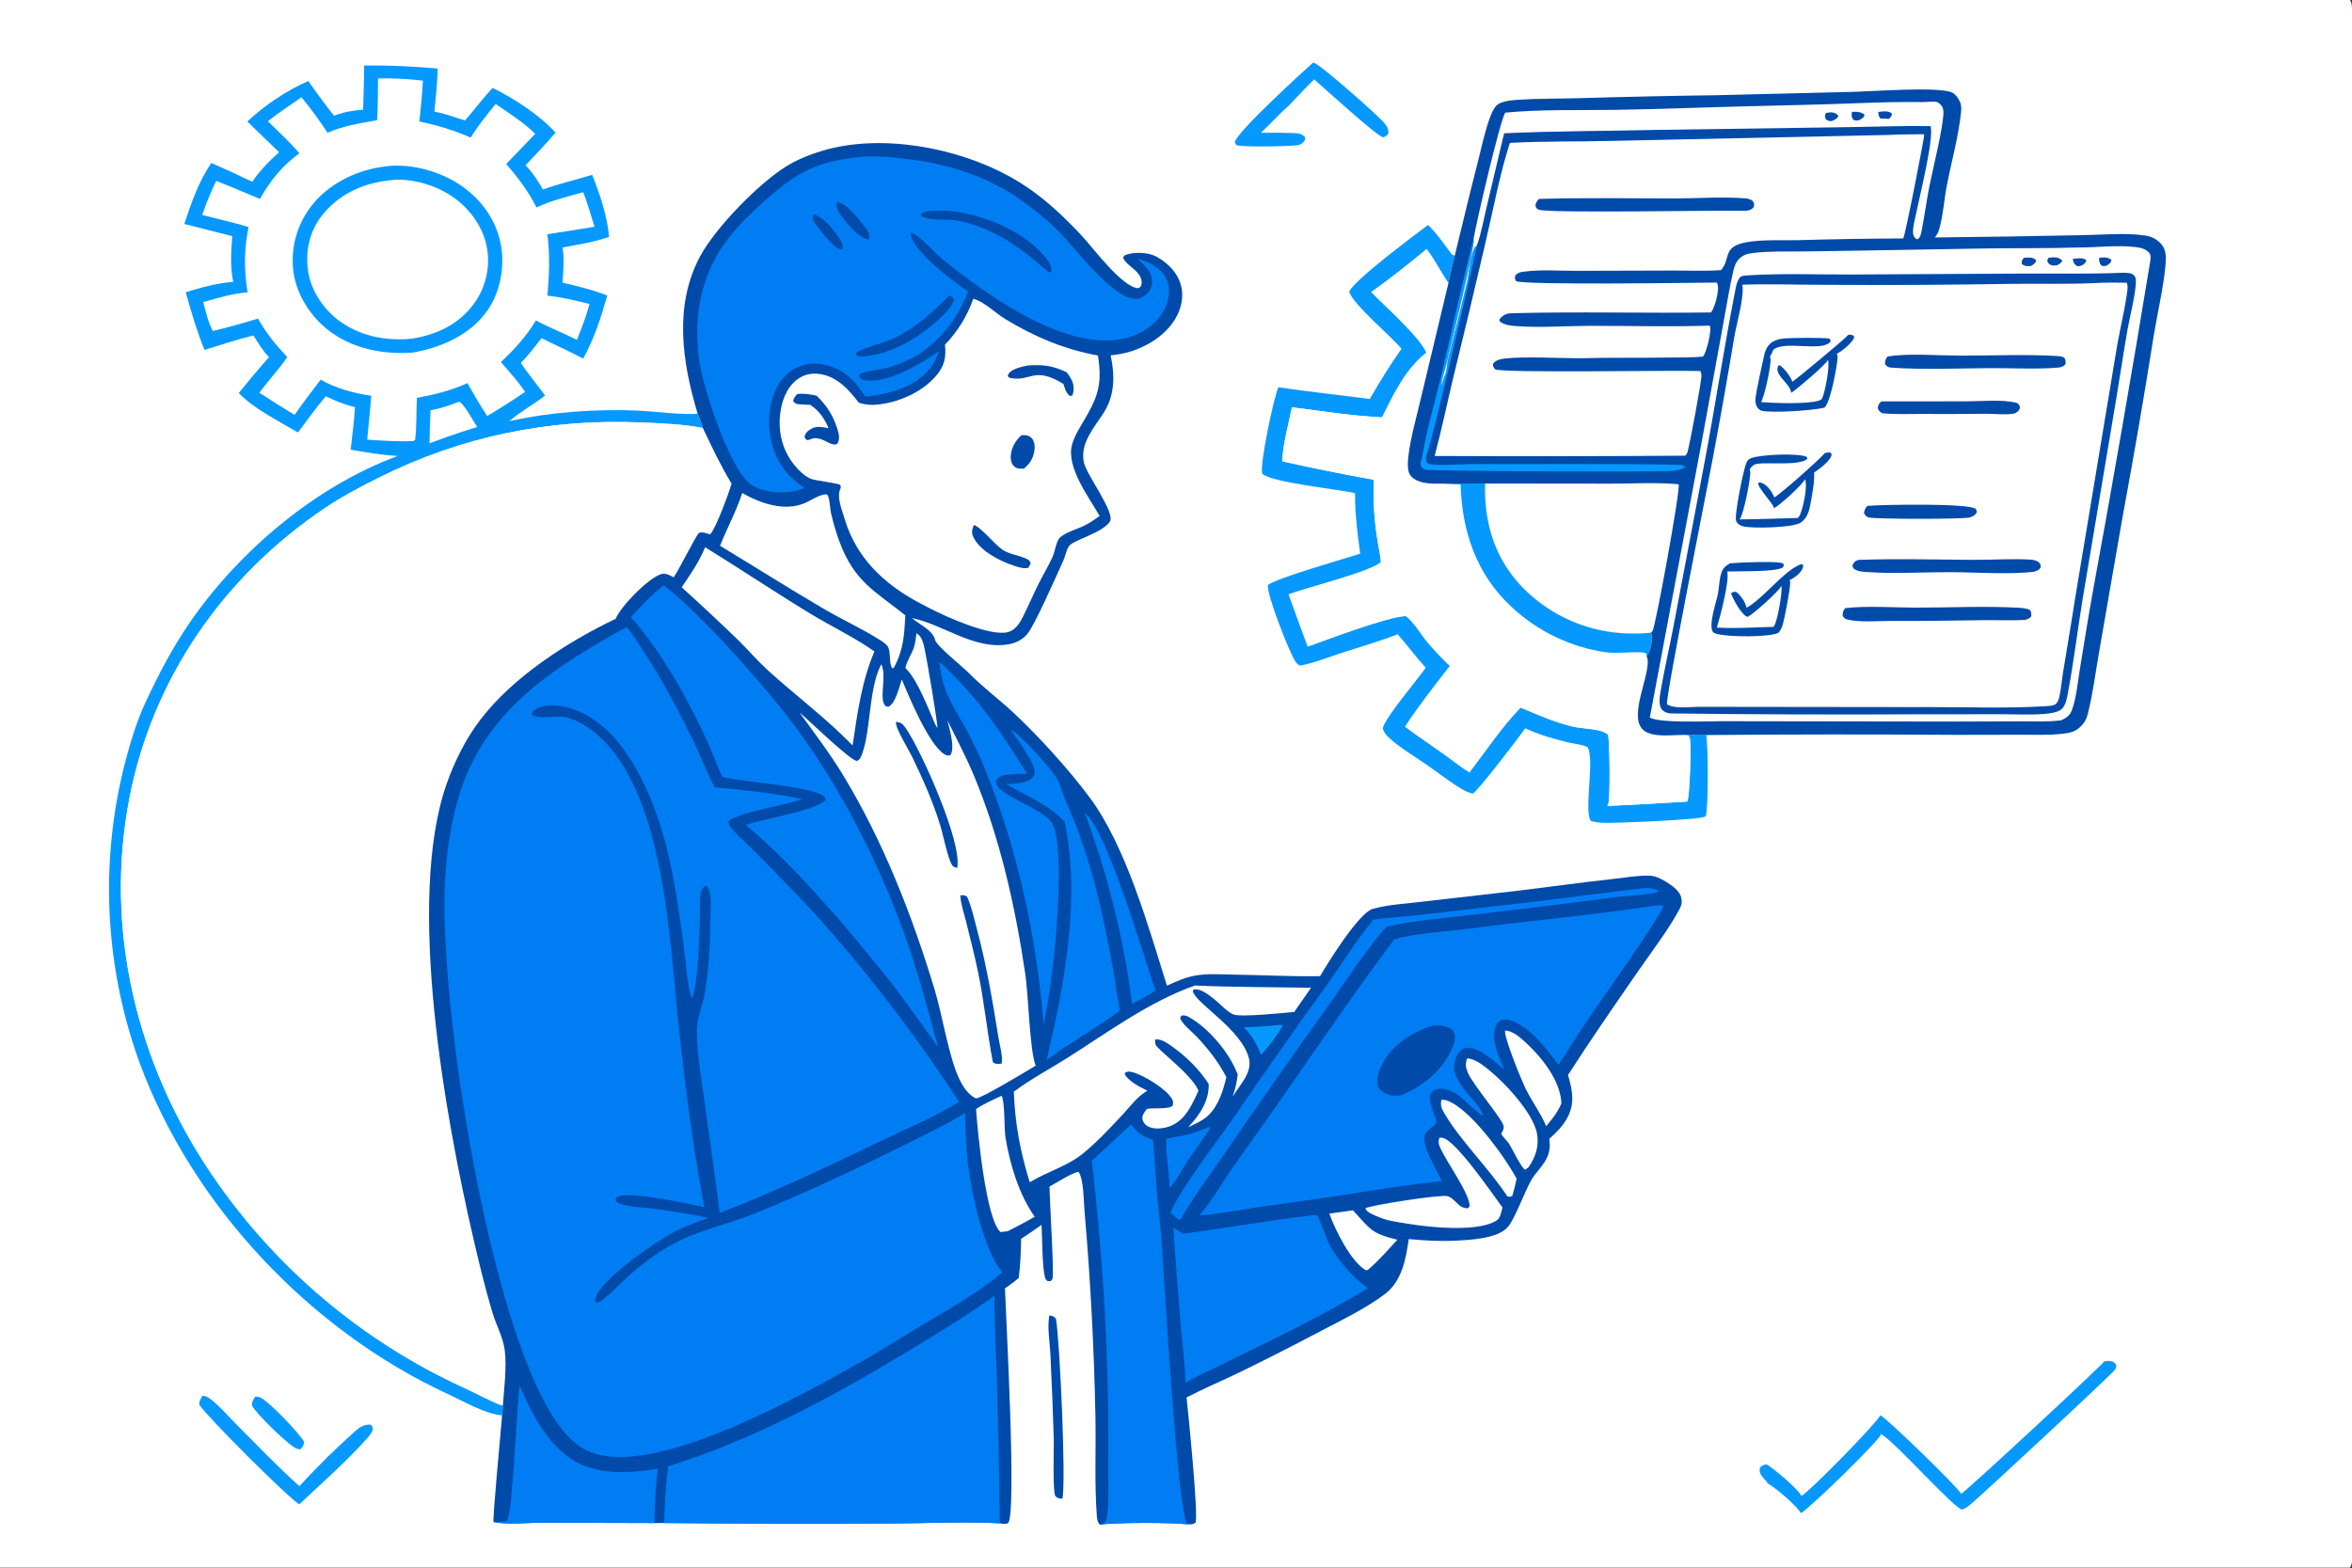
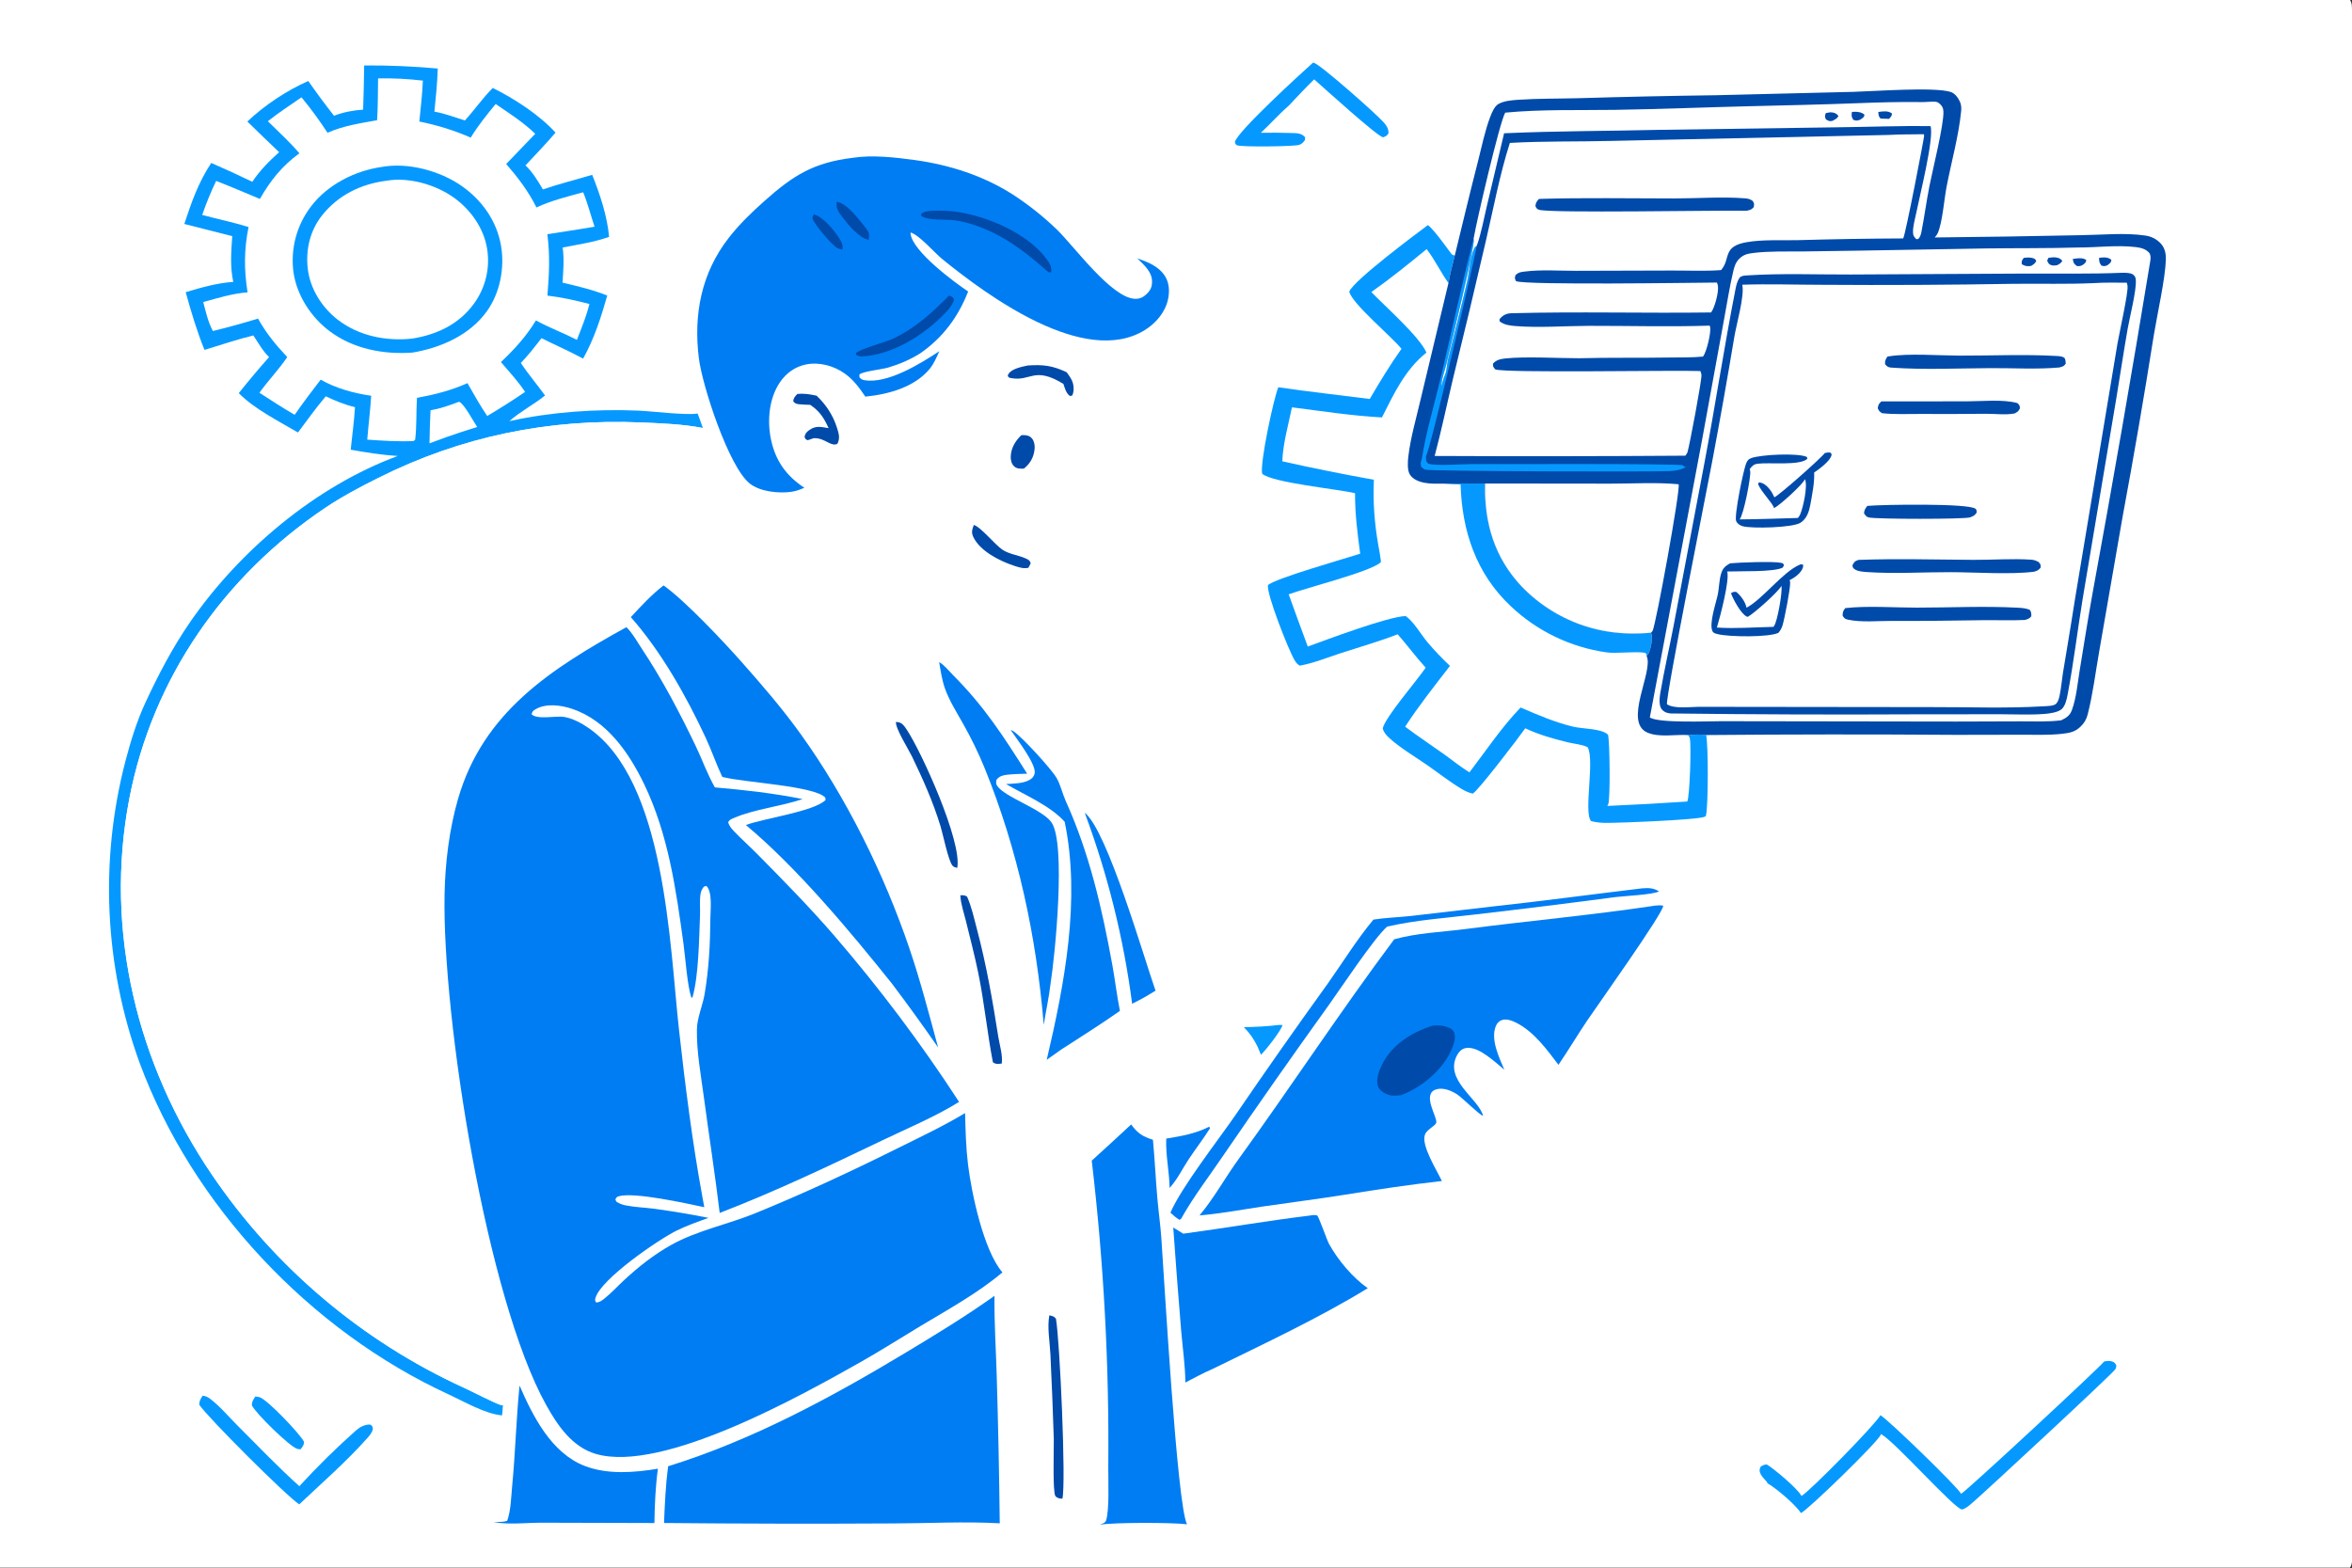
<svg xmlns="http://www.w3.org/2000/svg" height="1437" width="2155">
  <rect width="100%" height="100%" fill="#333333" stroke="none" />
  <path d="M0 0L1534.69 0C1535.54 1.344 1535.84 2.508 1535.91 4.092C1536.57 18.507 1536 33.162 1536 47.604L1536.01 132.471L1536.01 391.421L1536.01 865.91L1536 981.169C1536 989.131 1537.19 1015.2 1535.79 1021.39C1535.57 1022.35 1535.21 1023.17 1534.69 1024L0 1024L0 0Z" transform="scale(1.403 1.403)" fill="white" />
  <path d="M166.731 912.216C167.794 912.289 168.912 912.395 169.912 912.788C175.112 914.832 195.924 936.512 198.564 941.807C198.474 944.12 197.622 944.85 196.334 946.638C195.518 946.64 194.778 946.604 193.995 946.344C188.919 944.655 166.75 922.985 164.457 917.879C164.523 915.277 165.365 914.358 166.731 912.216Z" transform="scale(1.403 1.403)" fill="#0599FF" />
  <path d="M685.301 859.153C687.437 859.706 688.138 859.627 689.591 861.356C692.141 875.586 696.281 968.791 693.816 978.899C693.415 978.886 692.833 978.881 692.408 978.827C691.235 978.679 689.864 978.126 689.204 977.136C687.357 974.367 688.299 944.858 688.188 939.902Q687.314 912.293 685.987 884.702C685.622 876.821 683.772 866.773 685.301 859.153Z" transform="scale(1.403 1.403)" fill="#004AAA" />
  <path d="M132.28 911.669C134.291 911.836 135.672 912.486 137.269 913.702C143.56 918.493 149.306 925.335 154.918 930.951C168.282 944.327 181.434 958.112 195.496 970.754Q213.048 951.61 232.459 934.356C234.998 932.112 238.34 930.344 241.777 930.507C243.256 931.555 243.188 931.453 243.53 933.234C242.985 935.914 241.534 937.444 239.808 939.438C226.325 954.589 210.173 968.711 195.416 982.63C186.997 977.154 135.808 926.025 130.108 917.529C130.17 914.902 130.977 913.883 132.28 911.669Z" transform="scale(1.403 1.403)" fill="#0599FF" />
  <path d="M857.476 40.912L858.055 41.035C862.051 41.865 899.499 75.041 903.727 80.002C905.565 82.159 906.978 84.267 906.729 87.213C905.461 88.942 905.135 88.974 903.209 89.691C899.412 89.077 864.285 57.179 858.233 51.843C852.499 57.411 847.059 63.256 841.59 69.081C835.265 74.534 829.578 81.021 823.426 86.738C829.91 86.615 836.5 86.652 842.981 86.873C846.709 87 849.646 86.742 852.321 89.61L852.227 91.403C851.24 92.941 850.298 93.865 848.593 94.594C845.961 95.719 810.283 96.157 807.829 94.882C806.671 94.28 806.838 93.868 806.448 92.711C808.267 85.703 849.494 48.054 857.476 40.912Z" transform="scale(1.403 1.403)" fill="#0599FF" />
  <path d="M1374.07 889.341C1375.73 888.972 1377.51 888.666 1379.17 889.242C1380.94 889.858 1381.37 890.329 1382.1 891.993C1382 892.843 1381.93 893.532 1381.49 894.289C1379.88 897.086 1297.43 973.497 1288.64 981.127C1286.77 982.744 1283.9 985.381 1281.44 985.957C1277.5 986.877 1238 942.206 1228.81 936.972C1228.65 936.884 1228.49 936.804 1228.33 936.719C1228.31 936.85 1228.3 936.985 1228.26 937.111C1226.73 941.585 1180.65 986.346 1176.12 988.33C1172.7 982.881 1159.84 972.014 1154.27 968.863C1153.91 967.926 1154.12 968.227 1153.5 967.526C1152.18 966.059 1150.54 964.489 1149.72 962.668C1148.84 960.708 1148.96 959.974 1149.77 958.067C1151.18 957.086 1152.02 956.724 1153.74 956.538C1158.17 959.001 1174.49 972.783 1176.45 977.16C1181.52 974.481 1224.9 930.359 1228.02 924.399C1233.37 927.472 1279.05 971.866 1280.72 975.739C1284.14 974.036 1372.55 891.974 1374.07 889.341Z" transform="scale(1.403 1.403)" fill="#0599FF" />
  <path d="M932.521 147.006C937.399 150.806 947.687 165.987 948.384 166.381C948.893 166.669 949.508 166.705 950.071 166.867C948.655 172.819 946.901 178.891 945.921 184.92C940.816 177.732 937.058 169.697 931.672 162.712C919.877 172.418 908.064 181.949 895.577 190.765C904.385 199.981 927.088 219.908 931.549 230.307C917.646 241.388 910.352 257.103 902.494 272.663C882.925 271.602 863.169 268.523 843.718 266.069C841.395 277.431 837.834 289.746 837.422 301.335Q867.193 307.977 897.217 313.366C896.586 327.926 897.584 341.638 900.102 355.994C900.336 357.325 902.155 366.881 901.7 367.302C895.092 373.417 853.288 383.911 841.591 388.214Q847.724 405.303 854.062 422.316C866.831 417.681 906.501 402.707 918.014 402.398C923.272 406.075 928.113 414.643 932.399 419.706Q939.216 427.744 946.907 434.949C936.915 447.92 926.555 460.933 917.638 474.674C925.822 480.81 934.327 486.454 942.657 492.381C948.258 496.367 953.772 500.913 959.635 504.475C970.458 490.341 980.684 474.95 993.039 462.138C1004.41 467.03 1015.63 471.914 1027.73 474.738C1033.59 476.105 1045.82 475.82 1050.1 479.853C1051.3 483.35 1051.72 522.185 1050.24 525.405C1050 525.909 1049.93 526.006 1049.67 526.433Q1075.79 525.296 1101.88 523.546C1103.46 521.063 1104.66 486.328 1103.51 482.091C1103.29 481.312 1102.81 480.739 1102.32 480.125C1106.31 479.879 1110.23 479.559 1114.22 480.122C1115.67 486.955 1115.62 525.582 1114.14 532.447C1113.97 533.229 1114.14 532.995 1113.39 533.435C1109.85 535.535 1055.7 537.648 1048.17 537.498C1045.07 537.436 1042.09 537.129 1039.08 536.334C1034.1 530.963 1041.42 497.027 1036.98 488.415C1036.91 488.289 1036.84 488.169 1036.76 488.045C1033.48 486.288 1027.66 485.802 1023.93 484.885C1014.17 482.486 1005.18 479.991 996.082 475.718C992.049 481.536 964.48 517.602 961.747 518.378C959.185 517.775 956.969 516.79 954.713 515.452C946.943 510.844 939.572 504.989 932.128 499.82C924.03 494.197 914.606 488.698 907.345 482.107C905.326 480.274 903.707 478.442 902.988 475.742C904.843 468.154 925.418 444.49 931.042 436.125C924.669 429.132 919.043 421.415 912.76 414.318C900.684 418.985 888.038 422.609 875.718 426.597C866.981 429.425 857.915 433.183 848.887 434.788C847.242 434.055 846.325 432.649 845.413 431.163C841.735 425.175 826.832 387.53 828.096 382.192C832.358 377.934 878.273 364.905 888.279 361.673C886.495 348.394 884.863 335.586 884.924 322.154C873.318 319.402 831.001 315.322 824.264 309.45C822.704 302.512 831.762 260.235 834.812 252.956C854.675 255.863 874.608 258.056 894.517 260.604C901.071 249.445 907.744 238.378 915.258 227.834C908.848 219.863 882.836 198.267 881.145 190.455C884.122 183.13 923.898 153.435 932.521 147.006Z" transform="scale(1.403 1.403)" fill="#0599FF" />
-   <path d="M895.577 190.765C908.064 181.949 919.877 172.418 931.672 162.712C937.058 169.697 940.816 177.732 945.921 184.92L927.692 261.118C924.882 273.231 921.198 285.748 919.737 298.069C919.354 301.297 918.949 306.876 920.621 309.765C922.52 313.049 926.628 314.651 930.183 315.326C934.393 316.124 938.877 315.96 943.143 315.93Q956.513 315.7 969.884 315.822C969.177 341.314 975.959 364.362 993.868 383.203Q994.724 384.09 995.601 384.956Q996.479 385.822 997.378 386.665Q998.276 387.509 999.195 388.331Q1000.11 389.152 1001.05 389.951Q1001.99 390.749 1002.95 391.524Q1003.91 392.299 1004.89 393.051Q1005.86 393.802 1006.86 394.529Q1007.86 395.256 1008.87 395.958Q1009.88 396.66 1010.91 397.337Q1011.94 398.014 1012.99 398.665Q1014.04 399.317 1015.1 399.942Q1016.16 400.567 1017.24 401.167Q1018.31 401.765 1019.41 402.338Q1020.5 402.91 1021.6 403.455Q1022.71 404 1023.83 404.518Q1024.95 405.036 1026.08 405.526Q1027.21 406.016 1028.35 406.478Q1029.49 406.94 1030.65 407.373Q1031.8 407.807 1032.97 408.212Q1034.13 408.617 1035.3 408.993Q1036.48 409.37 1037.66 409.717Q1038.84 410.064 1040.03 410.382Q1041.22 410.7 1042.42 410.988Q1043.62 411.277 1044.83 411.536Q1046.03 411.795 1047.24 412.024Q1048.45 412.253 1049.67 412.452Q1050.89 412.651 1052.11 412.82Q1053.33 412.989 1054.55 413.128Q1055.78 413.267 1057.01 413.376Q1058.23 413.484 1059.46 413.563Q1060.69 413.641 1061.93 413.689Q1063.16 413.737 1064.39 413.755C1068.96 413.862 1073.68 413.686 1078.23 413.281C1079.65 416.591 1078.08 423.751 1076.52 427.025C1076.23 427.639 1075.81 427.988 1075.31 428.43C1075.37 428.555 1075.44 428.678 1075.49 428.806C1079.66 439.124 1060.17 471.528 1075.75 478.476C1083.32 481.852 1094.14 479.628 1102.32 480.125C1102.81 480.739 1103.29 481.312 1103.51 482.091C1104.66 486.328 1103.46 521.063 1101.88 523.546Q1075.79 525.296 1049.67 526.433C1049.93 526.006 1050 525.909 1050.24 525.405C1051.72 522.185 1051.3 483.35 1050.1 479.853C1045.82 475.82 1033.59 476.105 1027.73 474.738C1015.63 471.914 1004.41 467.03 993.039 462.138C980.684 474.95 970.458 490.341 959.635 504.475C953.772 500.913 948.258 496.367 942.657 492.381C934.327 486.454 925.822 480.81 917.638 474.674C926.555 460.933 936.915 447.92 946.907 434.949Q939.216 427.744 932.399 419.706C928.113 414.643 923.272 406.075 918.014 402.398C906.501 402.707 866.831 417.681 854.062 422.316Q847.724 405.303 841.591 388.214C853.288 383.911 895.092 373.417 901.7 367.302C902.155 366.881 900.336 357.325 900.102 355.994C897.584 341.638 896.586 327.926 897.217 313.366Q867.193 307.977 837.422 301.335C837.834 289.746 841.395 277.431 843.718 266.069C863.169 268.523 882.925 271.602 902.494 272.663C910.352 257.103 917.646 241.388 931.549 230.307C927.088 219.908 904.385 199.981 895.577 190.765Z" transform="scale(1.403 1.403)" fill="white" />
  <path d="M943.143 315.93Q956.513 315.7 969.884 315.822C969.177 341.314 975.959 364.362 993.868 383.203Q994.724 384.09 995.601 384.956Q996.479 385.822 997.378 386.665Q998.276 387.509 999.195 388.331Q1000.11 389.152 1001.05 389.951Q1001.99 390.749 1002.95 391.524Q1003.91 392.299 1004.89 393.051Q1005.86 393.802 1006.86 394.529Q1007.86 395.256 1008.87 395.958Q1009.88 396.66 1010.91 397.337Q1011.94 398.014 1012.99 398.665Q1014.04 399.317 1015.1 399.942Q1016.16 400.567 1017.24 401.167Q1018.31 401.765 1019.41 402.338Q1020.5 402.91 1021.6 403.455Q1022.71 404 1023.83 404.518Q1024.95 405.036 1026.08 405.526Q1027.21 406.016 1028.35 406.478Q1029.49 406.94 1030.65 407.373Q1031.8 407.807 1032.97 408.212Q1034.13 408.617 1035.3 408.993Q1036.48 409.37 1037.66 409.717Q1038.84 410.064 1040.03 410.382Q1041.22 410.7 1042.42 410.988Q1043.62 411.277 1044.83 411.536Q1046.03 411.795 1047.24 412.024Q1048.45 412.253 1049.67 412.452Q1050.89 412.651 1052.11 412.82Q1053.33 412.989 1054.55 413.128Q1055.78 413.267 1057.01 413.376Q1058.23 413.484 1059.46 413.563Q1060.69 413.641 1061.93 413.689Q1063.16 413.737 1064.39 413.755C1068.96 413.862 1073.68 413.686 1078.23 413.281C1079.65 416.591 1078.08 423.751 1076.52 427.025C1076.23 427.639 1075.81 427.988 1075.31 428.43C1075.28 427.635 1075.36 426.821 1074.39 426.519C1070.25 425.24 1055.32 427.047 1049.2 426.13Q1047.02 425.822 1044.85 425.431Q1042.69 425.039 1040.54 424.564Q1038.39 424.089 1036.26 423.532Q1034.13 422.975 1032.02 422.336Q1029.92 421.698 1027.83 420.978Q1025.75 420.259 1023.7 419.46Q1021.65 418.661 1019.63 417.783Q1017.61 416.906 1015.63 415.951Q1013.65 414.997 1011.7 413.966Q1009.75 412.936 1007.85 411.832Q1005.95 410.727 1004.09 409.55Q1002.22 408.373 1000.41 407.126Q998.597 405.878 996.832 404.561Q995.068 403.245 993.355 401.861Q991.643 400.477 989.985 399.029Q988.327 397.58 986.726 396.069C964.032 374.78 954.762 346.953 953.843 316.454C950.252 316.475 946.72 316.222 943.143 315.93Z" transform="scale(1.403 1.403)" fill="#0599FF" />
  <path d="M237.82 42.743C254 42.641 269.784 43.309 285.883 44.755C285.598 54.19 284.629 63.531 283.697 72.918C290.341 74.059 297.153 76.698 303.619 78.682C309.894 71.783 315.184 64.091 321.788 57.45C335.757 64.31 352.322 75.077 362.78 86.629C356.544 93.992 349.747 100.947 343.183 108.019C347.89 112.56 351.267 118.116 354.542 123.718C365.082 120.096 376.056 117.407 386.735 114.191C391.839 127.027 396.506 140.891 397.79 154.71C388.152 158.174 377.501 159.691 367.466 161.677C368.518 169.331 367.846 176.935 367.373 184.607C377.203 186.956 387.173 189.261 396.57 193.047C392.5 207.331 388.083 221.226 380.799 234.245C371.968 229.408 362.651 225.437 353.658 220.892C349.31 226.416 345.063 232.04 340.135 237.067C344.955 244.415 350.806 251.175 355.941 258.334C348.493 264.346 339.819 268.739 332.608 275.115C359.664 269.069 388.994 267.052 416.71 268.21C426.544 268.621 447.298 271.337 455.593 270.124C456.776 273.257 457.97 276.38 458.995 279.569C446.028 277.046 432.05 276.529 418.878 275.96C358.452 273.354 301.121 285.074 246.979 312.224C235.245 318.108 223.385 324.357 212.479 331.684C146.258 376.17 99.591 442.958 84.449 521.782C67.916 607.837 89.613 695.477 138.413 767.298Q140.325 770.116 142.284 772.9Q144.243 775.685 146.25 778.436Q148.256 781.187 150.309 783.903Q152.362 786.62 154.461 789.301Q156.56 791.982 158.704 794.627Q160.848 797.272 163.037 799.88Q165.226 802.488 167.459 805.058Q169.692 807.629 171.968 810.161Q174.245 812.693 176.564 815.185Q178.883 817.678 181.244 820.131Q183.605 822.584 186.008 824.997Q188.411 827.409 190.854 829.78Q193.297 832.151 195.781 834.481Q198.264 836.81 200.787 839.096Q203.309 841.383 205.871 843.626Q208.432 845.87 211.031 848.069Q213.63 850.268 216.266 852.423Q218.902 854.578 221.574 856.688Q224.247 858.797 226.954 860.861Q229.662 862.925 232.405 864.942Q235.147 866.96 237.924 868.93Q240.701 870.901 243.51 872.823Q246.32 874.746 249.162 876.621Q252.004 878.496 254.877 880.322Q257.751 882.148 260.655 883.925Q263.559 885.702 266.493 887.429Q269.427 889.156 272.39 890.833Q275.353 892.51 278.344 894.136Q281.335 895.762 284.353 897.337Q287.372 898.912 290.416 900.436Q293.461 901.959 296.531 903.431Q299.601 904.902 302.696 906.321C306.842 908.19 324.636 917.297 327.262 917.774C327.577 917.832 328.153 917.81 328.435 917.809C328.281 920.038 328.222 922.322 327.873 924.528C316.695 923.496 303.108 915.483 292.955 910.806C202.554 869.16 125.408 787.35 90.996 693.756Q89.934 690.819 88.927 687.862Q87.92 684.906 86.969 681.93Q86.018 678.955 85.123 675.963Q84.228 672.97 83.389 669.961Q82.55 666.953 81.769 663.929Q80.987 660.905 80.262 657.866Q79.537 654.828 78.87 651.777Q78.202 648.725 77.592 645.662Q76.982 642.599 76.43 639.524Q75.877 636.45 75.383 633.366Q74.889 630.282 74.452 627.189Q74.016 624.096 73.638 620.995Q73.26 617.895 72.941 614.788Q72.621 611.681 72.36 608.568Q72.099 605.455 71.896 602.339Q71.694 599.222 71.55 596.101Q71.406 592.981 71.321 589.859Q71.236 586.736 71.209 583.613Q71.183 580.49 71.215 577.366Q71.248 574.243 71.339 571.121Q71.43 567.998 71.58 564.878Q71.729 561.759 71.938 558.642Q72.146 555.525 72.413 552.413Q72.68 549.301 73.006 546.195Q73.332 543.088 73.716 539.988Q74.1 536.889 74.542 533.797Q74.984 530.705 75.484 527.621Q75.984 524.538 76.543 521.465Q77.101 518.392 77.717 515.33Q78.332 512.267 79.006 509.217Q79.679 506.167 80.41 503.13Q81.141 500.094 81.928 497.071C85.37 484.102 89.308 471.12 94.965 458.923C103.298 440.959 112.606 423.117 123.835 406.789C156.124 359.838 206.102 317.625 259.733 297.844C249.416 297.207 239.19 295.562 229.028 293.729C229.965 284.429 231.278 275.295 231.824 265.939C225.083 264.358 218.98 261.841 212.772 258.857C206.366 266.363 200.526 274.614 194.586 282.499C181.808 274.95 166.371 267.317 155.912 256.801Q165.515 244.763 175.725 233.235C171.556 229.257 168.634 223.882 165.458 219.102C154.768 221.696 144.086 225.391 133.538 228.557C128.567 216.25 124.812 203.639 121.266 190.867C131.267 187.831 141.866 184.826 152.326 184.141C150.167 174.033 150.966 164.449 151.67 154.256L120.367 146.289C125.071 131.947 129.589 119.133 137.949 106.44Q151.495 112.305 164.778 118.745C169.771 111.259 175.641 105.379 182.287 99.396Q171.829 89.472 161.534 79.379C172.792 68.728 187.163 59.153 201.33 52.915Q209.407 64.496 218.117 75.608C224.428 73.21 230.431 72.093 237.138 71.611Q237.657 57.181 237.82 42.743Z" transform="scale(1.403 1.403)" fill="#0599FF" />
  <path d="M299.404 262.55L299.983 262.494C303.337 264.096 309.127 275.264 311.63 278.9Q301.535 281.993 291.575 285.495L280.496 289.547C280.525 282.36 280.855 275.188 281.164 268.008C287.531 266.902 293.397 264.849 299.404 262.55Z" transform="scale(1.403 1.403)" fill="white" />
  <path d="M246.918 51.191Q261.586 50.941 276.156 52.658C275.842 61.542 274.657 70.527 273.85 79.386C285.536 81.767 296.496 85.091 307.414 89.886C312.133 82.107 317.939 74.96 323.697 67.941C332.53 73.99 341.859 79.902 349.54 87.4L330.574 107.112C338.378 116.13 344.981 124.795 350.354 135.517C359.822 131.023 370.763 128.387 380.838 125.576C383.831 132.868 385.777 140.612 388.27 148.092Q372.882 150.658 357.454 152.973C359.241 166.832 358.654 179.242 357.49 193.083C366.538 194.121 376.122 196.281 384.934 198.568C382.939 206.607 379.761 214.279 376.765 221.984C367.949 217.517 358.715 214.039 349.993 209.3C343.621 219.761 336.009 228.117 327.134 236.487C332.535 242.808 338.349 249.047 342.91 256.006C334.791 261.5 326.635 266.729 318.195 271.725C313.485 264.876 309.446 257.458 305.291 250.266C294.273 255.138 284.115 257.7 272.304 259.873C271.721 268.934 272.209 278.25 271.14 287.227L270.001 288.103C259.958 288.528 249.851 287.842 239.835 287.174C240.615 277.606 241.821 268.079 242.412 258.496C231.167 256.889 219.314 253.67 209.426 247.976C203.601 255.537 197.872 263.112 192.421 270.952C184.596 266.385 177.017 261.473 169.422 256.539C175.185 248.53 182.065 241.404 187.608 233.24C180.209 225.459 173.702 217.485 168.501 208.092Q153.887 212.601 139.027 216.214C135.816 210.258 134.462 203.8 132.721 197.308C142.104 194.692 151.936 191.68 161.674 190.969C159.35 176.025 159.327 163.22 162.315 148.342C152.405 145.162 142.109 143.115 132.057 140.397Q135.949 129.013 141.168 118.173C150.755 121.889 160.223 125.996 169.723 129.934C176.756 117.708 184.099 108.507 195.521 100.127C189.126 92.581 181.919 86.164 174.943 79.192C181.857 73.598 189.603 68.68 196.891 63.571C202.984 70.896 208.677 78.764 213.898 86.725C223.922 82.205 235.553 80.434 246.279 78.528C246.85 69.463 246.743 60.276 246.918 51.191Z" transform="scale(1.403 1.403)" fill="white" />
  <path d="M249.485 109.013C266.63 105.933 287.352 111.627 301.366 121.382C314.753 130.7 324.402 144.25 327.202 160.509C329.702 175.025 326.552 191.326 317.927 203.355C306.762 218.928 287.816 227.21 269.416 230.295C250.537 231.674 230.926 227.967 215.464 216.482C203.266 207.422 193.826 192.995 191.653 177.832Q191.463 176.417 191.343 174.995Q191.223 173.573 191.173 172.147Q191.123 170.72 191.143 169.293Q191.163 167.866 191.254 166.442Q191.344 165.018 191.504 163.599Q191.665 162.181 191.894 160.773Q192.124 159.364 192.423 157.968Q192.722 156.573 193.089 155.194Q193.456 153.815 193.891 152.455Q194.326 151.096 194.827 149.759Q195.327 148.423 195.893 147.113Q196.46 145.803 197.089 144.522Q197.719 143.241 198.411 141.993Q199.103 140.745 199.856 139.532Q200.608 138.32 201.42 137.146Q202.231 135.972 203.099 134.839C213.97 120.5 231.901 111.493 249.485 109.013Z" transform="scale(1.403 1.403)" fill="#0599FF" />
  <path d="M252.391 118.05C266.893 115.525 284.331 120.546 296.144 128.914C307.26 136.787 315.946 148.942 318.124 162.555Q318.31 163.719 318.439 164.89Q318.568 166.061 318.639 167.238Q318.711 168.414 318.724 169.592Q318.737 170.771 318.692 171.949Q318.647 173.126 318.544 174.3Q318.441 175.474 318.281 176.642Q318.12 177.809 317.902 178.967Q317.684 180.125 317.41 181.271Q317.135 182.417 316.804 183.548Q316.474 184.68 316.088 185.793Q315.702 186.906 315.261 188Q314.821 189.093 314.327 190.163Q313.834 191.233 313.288 192.277Q312.742 193.322 312.146 194.338Q311.549 195.354 310.903 196.34Q310.258 197.325 309.564 198.278C299.792 211.789 285.396 218.544 269.296 221.154C252.199 223.031 234.244 219.456 220.462 208.748C210.25 200.813 202.61 188.778 201.032 175.82C199.511 163.34 202.383 150.801 210.191 140.865C220.722 127.465 235.698 120.174 252.391 118.05Z" transform="scale(1.403 1.403)" fill="white" />
  <path d="M328.435 917.809C328.153 917.81 327.577 917.832 327.262 917.774C324.636 917.297 306.842 908.19 302.696 906.321Q299.601 904.902 296.531 903.431Q293.461 901.959 290.416 900.436Q287.372 898.912 284.353 897.337Q281.335 895.762 278.344 894.136Q275.353 892.51 272.39 890.833Q269.427 889.156 266.493 887.429Q263.559 885.702 260.655 883.925Q257.751 882.148 254.877 880.322Q252.004 878.496 249.162 876.621Q246.32 874.746 243.51 872.823Q240.701 870.901 237.924 868.93Q235.148 866.96 232.405 864.942Q229.662 862.925 226.954 860.861Q224.247 858.797 221.574 856.688Q218.902 854.578 216.266 852.423Q213.63 850.268 211.031 848.069Q208.432 845.87 205.871 843.626Q203.309 841.383 200.787 839.096Q198.264 836.81 195.781 834.481Q193.297 832.151 190.854 829.78Q188.411 827.409 186.008 824.997Q183.605 822.584 181.244 820.131Q178.883 817.678 176.564 815.185Q174.245 812.693 171.968 810.161Q169.692 807.629 167.459 805.058Q165.226 802.488 163.037 799.88Q160.848 797.272 158.704 794.627Q156.56 791.982 154.461 789.301Q152.362 786.62 150.309 783.903Q148.256 781.187 146.25 778.436Q144.243 775.685 142.284 772.9Q140.325 770.116 138.413 767.298C89.613 695.477 67.916 607.837 84.449 521.782C99.591 442.958 146.258 376.17 212.479 331.684C223.385 324.357 235.245 318.108 246.979 312.224C301.121 285.074 358.452 273.354 418.878 275.96C432.05 276.529 446.028 277.046 458.995 279.569C464.846 291.908 470.662 304.205 477.756 315.895C476.042 321.884 467.451 345.499 463.662 349.094C461.214 348.309 458.979 347.255 456.434 348.105C454.166 350.374 443.761 371.584 439.973 377.067C437.093 375.667 434.453 373.936 431.197 375.193C422.514 378.547 405.707 395.713 402.057 404.193C370.523 419.28 334.883 442.221 313.486 470.384C304.156 482.665 296.784 497.46 291.687 511.983C264.917 588.268 290.89 730.073 309.091 808.734C312.847 824.966 316.792 841.307 321.559 857.272C323.939 865.245 328.621 873.768 329.627 881.957C331.045 893.488 329.217 906.197 328.435 917.809Z" transform="scale(1.403 1.403)" fill="white" />
  <path d="M950.071 166.867C955.061 146.367 959.957 125.833 965.207 105.399C967.678 95.786 969.722 85.393 973.279 76.133C974.291 73.498 976.016 69.366 978.569 67.921C982.165 65.884 987.237 65.465 991.268 65.188C1004.4 64.286 1017.74 64.478 1030.91 64.142Q1075.85 62.785 1120.81 62.195L1210.5 59.989C1224 59.637 1262.82 56.661 1273.83 60.033C1276.63 60.888 1278.85 63.927 1279.97 66.498C1280.84 68.497 1280.96 70.499 1280.74 72.639C1279.11 89.122 1274.28 105.984 1271.17 122.31C1269.67 130.187 1268.51 145.303 1265.49 152.212C1265.05 153.224 1264.51 153.902 1263.81 154.728C1263.71 154.85 1263.62 154.98 1263.53 155.106Q1311.38 154.637 1359.23 153.613C1372.73 153.448 1387.6 151.9 1400.9 153.843C1404.77 154.409 1407.98 155.905 1410.75 158.69C1413.8 161.755 1414.53 165.541 1414.42 169.708C1414.11 181.637 1408.74 205.712 1406.61 218.662Q1397.18 278.346 1386.14 337.752L1370.85 425.797C1368.47 439.255 1366.77 453.479 1363.37 466.698C1362.52 469.992 1361.04 472.47 1358.55 474.793C1354.92 478.18 1351.49 478.758 1346.71 479.303C1337.97 480.3 1328.89 479.896 1320.1 479.919L1277.3 480.003Q1195.76 479.406 1114.22 480.122C1110.23 479.559 1106.31 479.879 1102.32 480.125C1094.14 479.628 1083.32 481.852 1075.75 478.476C1060.17 471.528 1079.66 439.124 1075.49 428.806C1075.44 428.678 1075.37 428.555 1075.31 428.43C1075.81 427.988 1076.23 427.639 1076.52 427.025C1078.08 423.751 1079.65 416.591 1078.23 413.281C1073.68 413.686 1068.96 413.862 1064.39 413.755Q1063.16 413.737 1061.93 413.689Q1060.69 413.641 1059.46 413.563Q1058.23 413.484 1057.01 413.376Q1055.78 413.267 1054.55 413.128Q1053.33 412.989 1052.11 412.82Q1050.89 412.651 1049.67 412.452Q1048.45 412.253 1047.24 412.024Q1046.03 411.795 1044.83 411.536Q1043.62 411.277 1042.42 410.988Q1041.22 410.7 1040.03 410.382Q1038.84 410.064 1037.66 409.717Q1036.48 409.37 1035.3 408.993Q1034.13 408.617 1032.97 408.212Q1031.8 407.807 1030.65 407.373Q1029.49 406.94 1028.35 406.478Q1027.21 406.016 1026.08 405.526Q1024.95 405.036 1023.83 404.518Q1022.71 404 1021.6 403.455Q1020.5 402.91 1019.41 402.338Q1018.31 401.765 1017.24 401.166Q1016.16 400.567 1015.1 399.942Q1014.04 399.317 1012.99 398.665Q1011.94 398.014 1010.91 397.337Q1009.88 396.66 1008.87 395.958Q1007.86 395.256 1006.86 394.529Q1005.86 393.802 1004.89 393.051Q1003.91 392.299 1002.95 391.524Q1001.99 390.749 1001.05 389.951Q1000.11 389.152 999.195 388.331Q998.276 387.509 997.378 386.665Q996.479 385.822 995.601 384.956Q994.724 384.09 993.868 383.203C975.959 364.362 969.177 341.314 969.884 315.822Q956.513 315.7 943.143 315.93C938.877 315.96 934.393 316.124 930.183 315.326C926.628 314.651 922.52 313.049 920.621 309.765C918.949 306.876 919.354 301.297 919.737 298.069C921.198 285.748 924.882 273.231 927.692 261.118L945.921 184.92C946.901 178.891 948.655 172.819 950.071 166.867Z" transform="scale(1.403 1.403)" fill="#004AAA" />
  <path d="M962.329 155.972C962.368 156.153 962.413 156.333 962.445 156.515C963.262 161.167 947.032 227.315 944.429 238.457C943.843 240.968 940.834 249.737 941.553 251.885C942.088 249.241 942.745 247.002 943.781 244.504C944.952 241.683 944.852 237.974 945.611 234.863C949.764 217.843 954.22 200.853 958.123 183.778C959.702 176.875 959.952 168.222 962.927 161.838C963.097 161.472 964.119 160.734 964.46 160.418C962.318 172.468 933.763 295.285 931.212 298.006C931.362 300.35 930.985 301.174 932.728 302.837C937.705 304.548 954.007 303.138 960.195 303.165C972.558 303.22 1096.86 302.682 1099.06 303.972C1099.61 304.294 1099.9 304.932 1100.32 305.413L1100.91 304.897L1100.31 304.33L1100.22 305.578C1097.05 307.007 1093.76 307.553 1090.31 307.71C1078.28 308.259 934.092 307.901 930.865 306.77C929.82 306.405 928.968 305.74 928.17 304.994C927.627 303.165 927.592 302.346 928.273 300.533C928.309 300.436 928.379 300.355 928.432 300.266C931.278 282.089 936.859 263.804 941.088 245.855C948.145 215.91 954.592 185.748 962.329 155.972Z" transform="scale(1.403 1.403)" fill="#0599FF" />
  <path d="M962.329 155.972C964.241 144.682 979.316 79.927 982.988 73.574C1006.6 71.312 1031.06 72.112 1054.79 71.749C1084.43 71.297 1114.07 70.057 1143.71 69.348C1166.34 68.806 1189.02 68.324 1211.65 67.457C1226.18 66.9 1240.58 66.448 1255.13 66.675C1258.03 66.72 1261.1 66.26 1263.95 66.454C1265.15 66.536 1266 67.118 1266.87 67.894C1268.49 69.344 1269.13 70.842 1269.18 73C1269.4 81.841 1262.17 110.789 1260.06 121.386C1258.07 131.418 1256.75 141.611 1254.78 151.597C1254.51 152.965 1254.01 154.66 1253.08 155.724C1252.65 156.222 1252.12 156.148 1251.5 156.25C1250.1 154.781 1249.42 154.174 1249.32 152.002C1249.11 147.867 1250.75 142.577 1251.56 138.463C1253.62 128.105 1263.16 90.279 1260.76 82.35C1240.41 82.131 1220.06 82.918 1199.72 83.151L1083.75 84.814C1049.95 85.61 1016.04 85.522 982.264 87.056L970.932 134.891C968.945 143.247 967.361 152.349 964.46 160.418C964.119 160.734 963.097 161.472 962.927 161.838C959.952 168.222 959.702 176.875 958.123 183.778C954.22 200.853 949.764 217.843 945.611 234.863C944.852 237.974 944.952 241.683 943.781 244.504C942.745 247.002 942.088 249.241 941.553 251.885C940.834 249.737 943.843 240.968 944.429 238.457C947.032 227.315 963.262 161.167 962.445 156.515C962.413 156.333 962.368 156.153 962.329 155.972Z" transform="scale(1.403 1.403)" fill="white" />
  <path d="M1226.65 73.141C1229.75 72.71 1232.97 72.185 1235.58 74.127C1235.46 75.918 1234.81 76.299 1233.67 77.644Q1230.9 77.629 1228.13 77.45C1226.66 75.882 1226.87 75.227 1226.65 73.141Z" transform="scale(1.403 1.403)" fill="#004AAA" />
  <path d="M1209.4 73.141C1210.34 73.036 1211.31 72.945 1212.26 73.019C1214.27 73.175 1216.22 73.512 1217.65 75.021C1217.17 76.839 1216.65 76.885 1215.16 77.939C1215.03 78.022 1214.91 78.13 1214.77 78.188C1212.94 78.935 1211.99 78.948 1210.24 78.21C1209.03 76.014 1209.13 75.665 1209.4 73.141Z" transform="scale(1.403 1.403)" fill="#004AAA" />
  <path d="M1192.34 73.891C1193.5 73.664 1195.09 73.246 1196.26 73.395C1198.31 73.657 1199.36 74.182 1200.61 75.746C1199.68 77.407 1199.28 77.513 1197.66 78.395C1197.25 78.683 1197.11 78.816 1196.57 78.968C1194.83 79.459 1193.87 78.82 1192.44 77.988C1191.57 75.946 1191.73 75.905 1192.34 73.891Z" transform="scale(1.403 1.403)" fill="#004AAA" />
  <path d="M969.884 315.822L1051.85 315.913C1066.43 315.909 1081.78 314.943 1096.26 316.316C1097.41 320.551 1081.3 408.622 1079.21 412.135C1078.99 412.51 1078.5 412.991 1078.23 413.281C1073.68 413.686 1068.96 413.862 1064.39 413.755Q1063.16 413.737 1061.93 413.689Q1060.69 413.641 1059.46 413.563Q1058.23 413.484 1057.01 413.376Q1055.78 413.267 1054.55 413.128Q1053.33 412.989 1052.11 412.82Q1050.89 412.651 1049.67 412.452Q1048.45 412.253 1047.24 412.024Q1046.03 411.795 1044.83 411.536Q1043.62 411.277 1042.42 410.988Q1041.22 410.7 1040.03 410.382Q1038.84 410.064 1037.66 409.717Q1036.48 409.37 1035.3 408.993Q1034.13 408.617 1032.97 408.212Q1031.8 407.807 1030.65 407.373Q1029.49 406.94 1028.35 406.478Q1027.21 406.016 1026.08 405.526Q1024.95 405.036 1023.83 404.518Q1022.71 404 1021.6 403.455Q1020.5 402.91 1019.41 402.338Q1018.31 401.765 1017.24 401.166Q1016.16 400.567 1015.1 399.942Q1014.04 399.317 1012.99 398.665Q1011.94 398.014 1010.91 397.337Q1009.88 396.66 1008.87 395.958Q1007.86 395.256 1006.86 394.529Q1005.86 393.802 1004.89 393.051Q1003.91 392.299 1002.95 391.524Q1001.99 390.749 1001.05 389.951Q1000.11 389.152 999.195 388.331Q998.276 387.509 997.378 386.665Q996.479 385.822 995.601 384.956Q994.724 384.09 993.868 383.203C975.959 364.362 969.177 341.314 969.884 315.822Z" transform="scale(1.403 1.403)" fill="white" />
  <path d="M1233.26 88.147C1240.89 87.697 1248.64 87.81 1256.3 87.669C1256.4 87.962 1256.51 88.252 1256.59 88.549C1256.77 89.162 1244.45 153.19 1242.9 155.735Q1208.42 155.881 1173.95 156.874C1163.09 157.119 1151.19 156.348 1140.54 158.217C1125.08 160.928 1130.03 168.681 1124.56 175.669C1124.36 175.928 1124.14 176.173 1123.93 176.425C1113.41 177.207 1102.45 176.669 1091.86 176.709L1029.05 176.888C1018.19 176.902 1006.3 176.005 995.546 177.395C992.912 177.735 991.733 177.857 989.755 179.648C989.133 181.709 989.131 181.705 990.05 183.652C996.638 186.345 1106.01 184.684 1121.25 184.563C1121.59 185.347 1121.85 186.142 1121.95 186.999C1122.41 191.064 1119.87 200.827 1117.44 204.09C1074.07 204.682 1030.48 203.44 987.15 204.598C983.912 204.685 981.786 205.707 979.608 208.081C979.056 208.684 979.309 209.106 979.354 209.887C982.315 212.298 986.284 212.702 989.972 212.997C1005.1 214.208 1022.49 212.868 1037.92 212.837C1064.08 212.785 1090.39 213.569 1116.53 212.697C1116.63 213.001 1116.82 213.47 1116.87 213.814C1117.4 217.616 1114.55 229.727 1112.2 232.909C1104.89 233.62 1097.26 233.408 1089.91 233.532C1070.29 233.863 1050.68 233.482 1031.06 233.998C1017.17 233.997 996.452 232.727 983.159 234.128C980.124 234.448 977.03 235.054 975.04 237.545C974.931 239.648 975.205 239.661 976.443 241.251C982.004 243.791 1093.78 241.699 1110.44 242.361C1110.78 243.134 1111.1 244.064 1111.16 244.909C1111.38 248.533 1103.5 290.256 1102.1 295.125C1101.82 296.065 1101.23 296.897 1100.62 297.647Q1018.77 298.23 936.918 297.835C941.335 281.242 944.818 264.47 948.787 247.775Q959.886 202.637 970.362 157.351C975.318 136.167 979.384 114.04 986.025 93.354C1008 92.087 1030.1 92.606 1052.1 92.044L1233.26 88.147Z" transform="scale(1.403 1.403)" fill="white" />
  <path d="M1005.03 129.933C1034.34 129.051 1063.83 129.625 1093.17 129.624C1108.45 129.624 1124.64 128.371 1139.8 129.564C1141.78 129.72 1143.05 130.13 1144.68 131.28C1145.7 133.159 1145.66 133.249 1145.27 135.36C1143.54 137.128 1143.02 137.129 1140.56 137.66C1123.05 137.241 1011.23 139.389 1004.98 136.992C1003.48 136.415 1003.38 135.953 1002.72 134.593C1002.93 132.387 1003.57 131.568 1005.03 129.933Z" transform="scale(1.403 1.403)" fill="#004AAA" />
  <path d="M1356.99 161.664C1369.3 161.715 1382.51 159.932 1394.69 161.385C1398.21 161.804 1401.61 162.635 1403.89 165.553C1404.73 167.588 1404.49 168.94 1404.16 171.044Q1386.3 280.075 1366.34 388.739C1363.39 405.086 1360.88 421.541 1358.15 437.929C1356.76 446.319 1356.02 455.654 1353.14 463.637C1351.76 467.476 1349.52 468.826 1346.06 470.5C1337.39 471.624 1328.12 471.147 1319.39 471.174L1277.56 471.307L1124.06 471.077C1115.99 471.055 1083.23 472.495 1077.44 468.636L1111.42 288.061L1125.96 208.349C1127.93 197.94 1129.49 187.373 1131.95 177.068C1132.66 174.086 1133.47 171.439 1135.69 169.183C1138.52 166.301 1141.21 165.699 1145.03 165.234C1155.48 163.964 1166.32 164.331 1176.83 164.253L1214.8 163.706L1296.95 162.275C1316.95 162.015 1336.99 162.256 1356.99 161.664Z" transform="scale(1.403 1.403)" fill="white" />
  <path d="M1353.64 169.165Q1354.39 169.038 1355.14 168.937C1357.54 168.619 1360.45 168.321 1362.47 169.869C1362.19 171.689 1361.72 171.757 1360.36 172.919C1358.62 173.906 1358.28 173.85 1356.36 173.79C1354.16 172.071 1354.22 171.92 1353.64 169.165Z" transform="scale(1.403 1.403)" fill="#004AAA" />
  <path d="M1370.84 168.415C1371.58 168.315 1372.32 168.219 1373.07 168.174C1375.26 168.044 1377.17 168.275 1378.85 169.735C1378.71 171.599 1378.07 171.712 1376.71 172.918C1376.56 173.02 1376.43 173.143 1376.27 173.223C1374.74 173.987 1373.91 173.962 1372.35 173.471C1370.95 171.737 1370.84 170.607 1370.84 168.415Z" transform="scale(1.403 1.403)" fill="#004AAA" />
  <path d="M1337.76 168.415C1339.16 168.239 1340.7 167.983 1342.11 168.1C1344.11 168.266 1345.58 168.809 1346.82 170.368C1345.82 172.035 1345.13 172.265 1343.47 173.206C1342.37 173.408 1341.01 173.604 1339.9 173.285C1338.02 172.74 1337.62 171.917 1336.92 170.221L1337.76 168.415Z" transform="scale(1.403 1.403)" fill="#004AAA" />
  <path d="M1321.64 168.416C1323.38 168.277 1325.26 168.028 1326.97 168.457C1328.58 168.863 1328.97 168.987 1329.8 170.373C1329.12 172.103 1328.03 172.682 1326.51 173.668C1324.02 174.106 1322.44 173.871 1320.37 172.598C1320.08 170.338 1320.43 170.248 1321.64 168.416Z" transform="scale(1.403 1.403)" fill="#004AAA" />
  <path d="M1386.35 178.169C1388.32 178.218 1391.32 178.129 1392.96 179.312C1394.27 180.248 1394.71 181.312 1394.82 182.882C1395.31 189.679 1390.82 207.168 1389.5 214.69C1386.83 229.85 1384.6 245.112 1382.06 260.298L1360.09 391.247C1356.71 411.901 1354.21 432.949 1350.32 453.479C1349.76 456.484 1348.86 460.754 1346.62 462.987C1344.25 465.344 1338.33 466.078 1335.13 466.33C1325.78 467.066 1316.03 466.528 1306.65 466.536L1251.88 466.579Q1171.47 467.004 1091.06 466.018C1089.55 465.845 1088.22 465.61 1086.91 464.79C1085.36 463.823 1084.48 462.615 1084.09 460.828C1083.53 458.293 1083.85 455.276 1084.27 452.737C1086.75 438.044 1090.16 423.402 1092.96 408.749L1112.93 303.296C1120.13 265.261 1125.91 226.889 1133.37 188.929C1133.92 186.121 1134.52 183.643 1136.13 181.234C1137.6 180.046 1139.12 180.016 1140.93 179.897C1163.21 178.448 1186.27 179.372 1208.62 179.308L1320.81 178.703C1342.62 178.597 1364.55 179.064 1386.35 178.169Z" transform="scale(1.403 1.403)" fill="#004AAA" />
  <path d="M1367.48 184.92C1374.57 184.447 1381.78 184.658 1388.89 184.651C1389.16 185.386 1389.31 186.089 1389.41 186.868C1389.97 191.074 1383.91 218.087 1382.83 224.461L1362.72 345.517C1359.38 366.046 1355.76 386.552 1352.59 407.103C1350.92 417.932 1348.94 428.701 1347.23 439.51C1346.45 444.439 1346.08 449.473 1345.04 454.359C1344.67 456.124 1344.12 458.248 1342.86 459.587C1341.32 461.227 1336.9 461.2 1334.74 461.332C1310.53 462.808 1285.52 461.809 1261.22 461.875L1109.06 461.692C1103.37 461.756 1093.54 463.134 1088.63 460.035C1087.64 455.586 1115.12 317.781 1118.17 301.397Q1125.83 260.813 1132.61 220.072C1134.03 211.535 1139.37 193.358 1137.81 185.968C1155.22 185.388 1172.87 186.008 1190.3 186.024Q1252.81 186.462 1315.32 185.377C1332.68 185.188 1350.14 185.709 1367.48 184.92Z" transform="scale(1.403 1.403)" fill="white" />
  <path d="M1219.45 330.454C1229.03 329.545 1286.14 328.624 1290.17 332.371C1291.09 333.225 1290.79 333.709 1290.83 334.888C1289.42 336.922 1288.83 337.016 1286.5 337.958C1282.64 339.196 1225.4 339.193 1220.42 337.99C1218.73 337.584 1218.24 336.592 1217.3 335.285C1217.54 332.929 1218.04 332.405 1219.45 330.454Z" transform="scale(1.403 1.403)" fill="#004AAA" />
  <path d="M1228.67 262.189L1284.33 262.153C1294.41 262.159 1307.71 260.67 1317.39 263.253C1318.94 264.666 1318.95 264.637 1319.13 266.729C1318.08 268.798 1317.75 268.92 1315.69 270.049C1310.09 271.199 1302.62 270.212 1296.74 270.272Q1275.25 270.501 1253.75 270.386C1245.62 270.365 1237.19 270.783 1229.11 269.896C1227.4 268.728 1227.1 268.631 1226.28 266.621C1226.71 264.131 1226.86 263.959 1228.67 262.189Z" transform="scale(1.403 1.403)" fill="#004AAA" />
  <path d="M1232.59 232.931Q1233.14 232.821 1233.69 232.737C1246.86 230.69 1265.87 232.245 1279.56 232.286C1300.45 232.349 1321.94 231.334 1342.78 232.51C1344.37 232.6 1346.88 232.657 1348.11 233.746C1349 234.531 1348.9 236.336 1349.05 237.495C1347.78 239.445 1347.03 239.338 1344.87 240.033C1330.28 241.348 1314.67 240.375 1299.99 240.453C1278.79 240.567 1256.2 241.638 1235.16 240.119C1233.07 239.968 1232.39 239.464 1231.06 237.893C1230.88 235.665 1231.39 234.779 1232.59 232.931Z" transform="scale(1.403 1.403)" fill="#004AAA" />
  <path d="M1213.73 365.714C1238.62 364.8 1263.77 365.538 1288.69 365.69C1301.06 365.765 1314.13 364.745 1326.42 365.572C1328.38 365.705 1329.74 366.21 1331.45 367.173C1332.62 368.773 1332.79 368.747 1332.63 370.836C1331.09 372.565 1330.62 372.722 1328.39 373.432C1313.21 375.381 1290.15 373.79 1274.15 373.734C1255.99 373.67 1237.24 374.91 1219.17 373.658C1216.67 373.485 1212.89 373.243 1210.9 371.592C1209.86 370.732 1209.91 370.376 1209.79 369.131C1211.19 366.796 1211.18 366.596 1213.73 365.714Z" transform="scale(1.403 1.403)" fill="#004AAA" />
  <path d="M1191.65 295.943C1192.99 295.575 1193.89 295.486 1195.25 295.561L1196.17 296.655C1196.14 296.88 1196.12 297.106 1196.07 297.328C1195.33 301.076 1187.88 306.558 1184.75 308.641C1185.05 315.255 1183.48 322.852 1182.31 329.389C1181.48 333.985 1180.04 338.724 1175.89 341.416C1170.77 344.746 1144.1 345.351 1138.19 343.748C1136.36 343.251 1134.65 342.178 1133.83 340.406C1132.36 337.259 1138.57 306.567 1140.48 302.381C1141.3 300.583 1141.9 299.879 1143.76 299.199C1149.96 296.934 1173.96 295.733 1179.96 298.446L1180.36 299.654C1175.45 304.334 1155.33 301.917 1148.06 302.881C1145.11 303.273 1144.41 304.244 1142.65 306.437C1142.76 306.807 1142.96 307.433 1143.01 307.853C1143.45 311.947 1138.72 336.147 1136.09 339.268C1148.75 339.21 1161.45 338.64 1174.11 338.332C1174.74 337.627 1175.23 336.939 1175.6 336.072C1177.57 331.45 1180.68 317.555 1178.76 312.955C1177.54 316.209 1162.29 330.112 1158.54 331.914C1158 328.954 1149.99 321.089 1148.12 316.206L1148.64 315.106C1149.41 315.188 1150.08 315.259 1150.81 315.559C1154.46 317.069 1157.24 321.346 1158.78 324.825C1162.04 323.44 1190.06 298.543 1191.65 295.943Z" transform="scale(1.403 1.403)" fill="#004AAA" />
  <path d="M1129.82 367.962C1135.78 367.378 1158.2 366.539 1163.23 367.647C1164.48 367.921 1164.39 368.052 1165.09 369.124L1164.25 370.717C1158.8 373.768 1135.62 372.981 1127.96 373.298C1129.7 378.938 1123.2 403.39 1121.23 409.914C1133.35 410.71 1145.99 409.724 1158.15 409.457C1158.31 409.239 1158.48 409.026 1158.63 408.803C1160.81 405.643 1164.19 386.331 1163.37 382.707C1161.5 386.422 1145.59 400.648 1141.37 402.927C1141.16 402.863 1140.95 402.823 1140.76 402.735C1136.93 400.982 1131.81 391.402 1130.43 387.462C1131.93 386.642 1132.1 386.456 1133.88 386.623C1136.8 389.008 1139.91 393.203 1140.57 396.956C1151.04 391.464 1164.21 373.649 1175.13 368.948C1176.37 368.41 1176.34 368.472 1177.57 368.982C1177.57 369.683 1177.57 370.264 1177.32 370.932C1176.08 374.322 1172.34 377.107 1169.24 378.697C1169.06 378.79 1168.88 378.878 1168.7 378.968C1168.92 379.538 1169.02 379.702 1169.07 380.395C1169.33 384.209 1165.32 404.54 1164.1 408.48C1163.52 410.366 1162.69 411.88 1161.39 413.377C1154.93 416.375 1129.41 416.061 1121.92 414.243C1120.73 413.955 1119.07 413.613 1118.46 412.506C1115.75 407.652 1120.89 393.29 1121.9 387.945C1122.7 383.684 1122.71 379.023 1123.94 374.88C1125.03 371.205 1126.63 369.762 1129.82 367.962Z" transform="scale(1.403 1.403)" fill="#004AAA" />
  <path d="M1205.03 397.22C1219.16 395.589 1237.34 396.904 1251.82 396.897C1273.65 396.887 1295.96 395.783 1317.71 396.943C1320.45 397.089 1323.03 397.294 1325.59 398.331C1326.6 399.786 1326.56 400.837 1326.58 402.525C1325.21 404.242 1324.41 404.273 1322.37 404.956C1313.23 405.392 1303.92 404.988 1294.76 405.099C1275.1 405.335 1255.47 405.727 1235.8 405.568C1226.75 405.495 1215.42 406.697 1206.76 404.732C1204.8 404.288 1204.4 403.836 1203.34 402.168C1203.34 399.959 1203.66 398.962 1205.03 397.22Z" transform="scale(1.403 1.403)" fill="#004AAA" />
-   <path d="M1207.09 218.674C1208.78 218.631 1209.22 218.532 1210.74 219.386L1210.74 221.024C1208.34 224.949 1203.52 228.896 1199.5 231.106C1200 232.141 1200.1 232.928 1200.02 234.056C1199.57 240.026 1195.39 262.764 1191.55 266.23C1184.36 268.176 1157.85 269.821 1150.72 268.353C1149.26 268.054 1148.14 266.946 1147.39 265.694C1146.54 264.266 1146.33 262.54 1146.39 260.905C1146.55 256.779 1151.05 236.782 1152.21 231.661C1152.99 228.221 1154.7 224.973 1157.83 223.152C1159.74 222.046 1161.99 221.43 1164.17 221.169C1168.52 220.648 1191.86 220.372 1195.02 221.259L1195.54 222.933C1190.55 230.349 1165.43 222.056 1158.12 228.478C1157.54 229.947 1156.94 231.26 1156.09 232.593L1155.85 232.958C1155.98 233.389 1156.24 234.112 1156.29 234.603C1156.72 238.374 1152.21 259.811 1150.02 262.582C1158.03 263.388 1180.49 264.085 1187.82 261.67C1188.63 261.402 1189.61 260.976 1189.98 260.176C1191.8 256.272 1195.18 239.151 1193.78 235.016C1192.45 238.222 1173.34 254.322 1169.77 256.613C1169.22 251.693 1163.02 247.776 1161.16 243.223C1160.44 241.448 1160.73 240.464 1161.32 238.734L1162.49 238.722C1165.4 240.745 1169.41 245.975 1170.51 249.32C1172.44 248.346 1205.08 221.213 1207.09 218.674Z" transform="scale(1.403 1.403)" fill="#004AAA" />
-   <path d="M455.593 270.124C445.507 236.73 439.903 199.595 457.258 167.355C467.43 148.46 495.676 119.686 513.457 108.657C520.71 104.158 529.3 100.732 537.483 98.334C575.658 87.144 624.803 96.308 659.147 115.189C670.707 121.544 680.938 129.256 690.63 138.186Q699.359 146.211 707.345 154.976C714.446 162.726 733.119 187.798 743.27 188.23C744.663 187.539 744.911 187.538 745.377 185.943C745.953 183.967 745.329 181.811 744.309 180.091C741.663 175.628 735.25 172.772 733.424 168.325C734.223 166.775 734.355 166.751 736.029 166.212C741.722 164.378 750.446 164.887 755.641 167.84C762.91 171.972 769.114 178.256 771.284 186.524C773.214 193.878 771.391 201.748 767.569 208.177C760.699 219.733 747.622 227.409 734.821 230.558C731.7 231.326 728.488 231.731 725.304 232.137C728.145 245.127 728.138 258.134 720.74 269.683C714.537 279.368 705.289 289.385 707.788 301.887C709.435 310.125 728.658 335.043 724.789 340.749C719.699 348.255 701.297 352.542 698.203 356.627C696.385 359.027 695.699 363.397 694.384 366.245C690.179 375.351 675.804 408.466 670.776 414.234C667.677 417.79 663.62 419.954 658.991 420.786C636.293 424.869 616.263 407.901 595.511 403.703C600.382 407.941 609.293 411.694 610.709 418.079C611.538 421.818 628.417 435.28 632.504 439.444C641.696 448.811 651.934 456.319 661.483 465.203C678.251 480.803 698.047 502.622 711.666 520.961C735.395 552.915 750.062 605.62 762.078 643.822C768.098 641.112 773.78 638.475 780.322 637.28C788.603 635.769 798.113 636.497 806.514 636.622C825.028 636.899 843.572 637.938 862.087 637.626C867.436 628.483 887.447 596.151 896.603 593.629C906.829 590.813 918.282 590.24 928.828 588.979L991.517 581.775C1011.99 579.324 1032.38 576.407 1052.88 574.193C1060.7 573.349 1069.02 571.853 1076.86 571.957C1080.85 572.01 1084.61 573.906 1087.96 575.931C1091.49 578.062 1097.12 581.967 1097.93 586.317C1097.97 586.508 1097.96 586.706 1097.98 586.9C1098.71 589.454 1097.98 591.663 1096.76 593.933C1089.42 607.596 1079.22 620.752 1070.38 633.535C1054.66 656.282 1038.92 678.949 1023.97 702.201L1024.01 702.108C1026.86 712.336 1028.78 720.759 1023.3 730.594C1020.38 735.812 1016.25 739.921 1011.79 743.822C1012.32 748.093 1012.26 751.287 1010.64 755.316C1008.24 761.272 1002.97 765.6 999.845 771.128C995.727 778.406 989.473 795.631 984.982 801.147C978.447 809.174 960.072 809.888 950.344 810.397C940.261 810.926 930.033 810.286 919.99 809.342C918.146 822.451 915.523 836.949 904.262 845.401C892.284 854.392 877.569 861.593 864.272 868.521Q837.346 882.797 809.963 896.173C798.358 901.795 786.325 906.85 774.898 912.793C775.975 923.007 782.807 990.026 780.703 994.633C778.874 995.905 777.34 995.698 775.178 995.638C765.221 994.426 727.735 994.38 718.23 995.917C716.567 993.98 716.43 991.965 716.248 989.509C714.686 968.459 715.826 946.319 715.367 925.115Q714.059 857.738 708.214 790.603C707.624 784.437 707.825 770.569 704.392 765.452C700.528 765.758 689.455 772.888 685.397 775.038C685.38 783.054 688.584 832.819 687.3 835.384C687.026 835.932 686.513 836.324 686.12 836.794L684.254 836.899C682.948 835.731 682.752 835.509 682.322 833.833C680.616 827.187 680.679 808.244 680.184 800.072C675.838 803.26 671.307 806.205 666.833 809.211C666.785 817.79 666.302 826.166 665.309 834.689C662.597 837.246 659.327 839.353 656.306 841.54C656.903 859.745 663.994 987.387 658.458 994.766C656.561 995.79 654.932 995.325 652.895 995.004C629.849 993.694 606.03 995.044 582.892 995.088Q508.271 995.519 433.652 994.807L427.37 994.823L353.81 994.617C344.001 994.593 331.794 996.092 322.32 994.165C321.578 991.549 327.282 933.39 327.873 924.528C328.222 922.322 328.281 920.038 328.435 917.809C329.217 906.197 331.045 893.488 329.627 881.957C328.621 873.768 323.939 865.245 321.559 857.272C316.792 841.307 312.847 824.966 309.091 808.734C290.89 730.073 264.917 588.268 291.687 511.983C296.784 497.46 304.156 482.665 313.486 470.384C334.883 442.221 370.523 419.28 402.057 404.193C405.707 395.713 422.514 378.547 431.197 375.193C434.453 373.936 437.093 375.667 439.973 377.067C443.761 371.584 454.166 350.374 456.434 348.105C458.979 347.255 461.214 348.309 463.662 349.094C467.451 345.499 476.042 321.884 477.756 315.895C470.662 304.205 464.846 291.908 458.995 279.569C457.97 276.38 456.776 273.257 455.593 270.124Z" transform="scale(1.403 1.403)" fill="#004AAA" />
  <path d="M835.269 669.471L837.575 669.529C836.692 673.143 826.595 686.035 823.481 688.944L821.301 683.759C818.89 678.751 816.229 674.929 812.315 670.952C820.035 670.767 827.601 670.423 835.269 669.471Z" transform="scale(1.403 1.403)" fill="#0599FF" />
  <path d="M598.512 413.611C599.439 414.239 600.343 414.96 601.007 415.874C602.483 417.905 603.233 421.122 603.774 423.538C605.14 429.636 612.62 473.18 612.125 475.498L610.536 472.711C606.094 462.534 599.434 444.657 591.842 436.896L591.244 436.295C592.181 431.96 594.918 427.914 596.548 423.79C597.763 420.714 598.049 416.889 598.512 413.611Z" transform="scale(1.403 1.403)" fill="white" />
  <path d="M789.7 735.951L790.228 736.953C785.879 743.843 780.86 750.344 776.34 757.139C772.387 763.081 768.633 770.824 763.82 775.921C763.642 765.164 761.152 754.457 761.629 743.724C771.33 742.128 780.878 740.476 789.7 735.951Z" transform="scale(1.403 1.403)" fill="#007DF3" />
  <path d="M883.54 790.555C895.229 803.181 895.341 805.556 912.554 809.795C906.733 816.116 901.033 822.698 894.571 828.372C893.622 829.32 893.445 829.454 892.153 829.79C882.47 824.575 871.734 803.101 868.156 792.711L883.54 790.555Z" transform="scale(1.403 1.403)" fill="white" />
  <path d="M941.367 718.337C942.52 718.36 943.8 718.456 944.901 718.835C960.045 724.048 982.62 755.451 990.455 769.914C989.686 773.735 988.739 777.43 987.628 781.166C986.368 781.649 985.781 781.869 984.454 781.537C972.417 763.197 953.641 744.96 943.384 727.415C941.496 724.186 940.422 722.052 941.367 718.337Z" transform="scale(1.403 1.403)" fill="white" />
  <path d="M982.901 673.137C987.825 673.305 992.233 677.215 995.725 680.376C1006.71 690.321 1018.96 705.531 1019.71 720.697C1018.36 723.783 1016.85 726.408 1014.92 729.166C1013.26 731.361 1011.48 733.477 1009.76 735.616C1006.2 727.12 1000.79 719.941 996.653 711.797C994.027 706.628 982.085 677.628 982.901 673.137Z" transform="scale(1.403 1.403)" fill="white" />
  <path d="M708.382 530.879C722.973 541.986 747.176 625.999 754.634 647.087L748.854 650.587Q744.183 653.266 739.358 655.656Q737.276 639.681 734.29 623.851Q731.303 608.02 727.422 592.385Q723.54 576.75 718.777 561.361Q714.013 545.972 708.382 530.879Z" transform="scale(1.403 1.403)" fill="#007DF3" />
  <path d="M958.195 691.237C961.446 691.665 964.008 692.833 966.709 694.641C978.852 702.772 1001.12 725.806 1003.77 740.534C1005.22 748.627 1002.84 755.875 998.185 762.445C997.488 763.039 996.726 763.53 995.971 764.046C993.02 762.036 987.892 750.805 985.587 747.225C984.012 744.781 981.629 743.098 980.344 740.495C980.829 739.675 981.408 738.793 981.73 737.896C981.909 737.396 982.087 736.282 982.033 735.782C981.555 731.412 961.844 708.472 958.582 700.678C957.138 697.229 956.754 694.716 958.195 691.237Z" transform="scale(1.403 1.403)" fill="white" />
  <path d="M654.066 715.752C656.328 719.086 655.704 737.643 656.687 743.401C659.681 760.923 665.446 780.143 675.711 794.768C669.957 798.157 663.999 801.166 658.068 804.229L653.36 804.753C643.828 796.124 638.527 739.871 637.414 724.476C642.561 720.888 648.408 718.417 654.066 715.752Z" transform="scale(1.403 1.403)" fill="white" />
  <path d="M940.056 743.09C940.719 743.091 941.326 743.1 941.98 743.205C950.602 744.584 974.582 779.773 981.223 788.731C980.54 791.076 979.788 795.597 977.726 796.975C963.456 806.51 922.64 800.48 906.196 796.981C902.615 795.861 899.114 794.613 895.765 792.902C893.993 791.996 892.301 791.121 891.684 789.184C896.838 786.924 941.114 780.113 945.26 781.307C950.559 782.833 952.317 789.527 958.699 789.196L959.726 787.95C960.367 780.855 945.098 759.269 941.412 751.487C939.909 748.314 938.839 746.487 940.056 743.09Z" transform="scale(1.403 1.403)" fill="white" />
  <path d="M1072.29 580.261C1076.5 579.929 1079.72 579.919 1083.45 582.242C1079.73 584.383 1060.68 585.261 1055.26 585.931Q1009.53 591.983 963.712 597.293C944.551 599.606 924.661 600.905 905.871 605.251C897.347 612.751 875.799 645.291 867.634 656.705Q832.619 705.436 798.737 754.963C789.818 768.118 779.808 781.135 771.987 794.935C771.415 796.117 771.416 796.175 770.251 796.765C768.047 795.489 766.249 793.811 764.363 792.122C771.271 775.813 795.769 744.409 806.884 728.272Q836.408 685.028 867.045 642.564C876.859 628.695 886.073 613.702 896.937 600.663C904.935 599.398 913.263 599.204 921.335 598.306L974.123 592.172C1006.87 588.621 1039.58 584.183 1072.29 580.261Z" transform="scale(1.403 1.403)" fill="#007DF3" />
  <path d="M613.326 432.508C616.487 434.145 619.77 438.336 622.378 440.952C643.069 461.703 655.276 480.935 670.804 505.364C666.343 505.544 661.743 505.552 657.315 506.1C654.54 506.443 652.506 507.139 650.752 509.35C650.55 510.91 650.229 511.677 651.114 513.123C655.701 520.61 680.672 528.483 686.683 537.18C696.252 551.023 689.071 623.669 686.019 642.958C684.984 651.789 682.994 660.609 681.626 669.415C676.804 611.532 664.813 555.35 642.915 501.43Q636.945 486.921 629.239 473.256C624.967 465.546 620.007 457.936 617.07 449.594C615.141 444.117 614.318 438.213 613.326 432.508Z" transform="scale(1.403 1.403)" fill="#007DF3" />
  <path d="M660.029 476.813C660.849 477.119 661.495 477.355 662.21 477.875C668.286 482.303 686.614 502.26 690.045 508.219C692.614 512.679 693.821 518.406 695.971 523.162C711.503 557.508 719.678 593.299 726.414 630.266C728.232 640.242 729.392 650.351 731.368 660.292C718.857 669.12 705.836 677.272 692.98 685.588L683.575 692.255C695.237 642.561 705.816 587.569 695.304 536.804C685.912 526.235 669.115 519.25 657.025 512.138C661.816 511.798 667.811 511.877 672.143 509.549C673.944 508.582 675.199 507.315 675.677 505.324C677.115 499.334 663.518 482.149 660.029 476.813Z" transform="scale(1.403 1.403)" fill="#007DF3" />
  <path d="M322.32 994.165C325.108 994.072 328.662 994.347 331.25 993.349C333.678 986.414 333.777 977.834 334.484 970.509C336.585 948.74 337.115 926.775 339.302 905.069C348.039 925.15 360.141 949.178 381.823 957.527C396.849 963.313 414.097 961.913 429.657 959.35C428.05 971.171 427.553 982.902 427.37 994.823L353.81 994.617C344.001 994.593 331.794 996.092 322.32 994.165Z" transform="scale(1.403 1.403)" fill="#007DF3" />
  <path d="M484.706 322.001C496.526 328.828 512.157 334.246 525.535 328.638C529.467 326.989 534.06 323.727 538.226 323.006C539.199 322.837 540.2 322.712 540.683 323.791C541.961 326.642 541.982 331.831 542.673 335.031Q544.848 344.7 548.285 353.996C558.13 380.227 571.484 386.115 591.249 401.953C590.514 414.813 590.089 424.714 583.653 436.265L582.559 436.483C580.6 432.784 581.619 427.638 580.39 423.625C579.691 421.339 577.214 419.695 575.284 418.451C563.694 410.986 550.571 405.044 538.588 398.044C515.589 384.61 493.035 370.269 470.223 356.504C474.812 344.98 480.934 333.809 484.706 322.001Z" transform="scale(1.403 1.403)" fill="white" />
  <path d="M460.496 357.469C483.552 371.668 506.064 386.787 529.209 400.854C542.932 409.195 557.979 416.283 571.058 425.496C562.713 445.001 559.888 466.097 556.788 486.927C539.386 468.935 519.389 454.22 500.983 437.389C494.49 431.451 488.723 424.644 482.449 418.46Q464.115 400.711 445.182 383.601C450.988 375.115 456.539 366.996 460.496 357.469Z" transform="scale(1.403 1.403)" fill="white" />
  <path d="M855.462 793.986C856.695 793.778 859.039 793.348 860.191 793.975C861.195 794.521 866.656 810.198 867.89 812.435C873.771 823.101 883.252 834.417 893.244 841.448C860.901 861.18 825.788 877.555 791.783 894.235C785.775 896.789 779.921 900.067 774.106 903.047C774.034 891.659 772.259 880.003 771.321 868.629Q768.565 835.225 766.2 801.791L772.73 805.833C800.339 802.134 827.819 797.329 855.462 793.986Z" transform="scale(1.403 1.403)" fill="#007DF3" />
-   <path d="M780.362 643.723C805.592 644.872 830.933 644.75 856.19 645.197L845.203 660.985C838.416 661.593 809.736 664.629 805.279 662.548C800.767 660.44 796.272 655.155 792.144 652.006C788.686 649.369 784.241 645.675 779.614 646.308L778.932 647.445C781.011 655.573 810.798 672.295 815.605 691.236C818.025 700.771 809.54 708.6 805.073 716.292C806.628 711.374 807.762 706.965 808.3 701.806C803.014 687.93 789.886 672.061 776.84 664.557C774.96 663.476 773.572 662.897 771.475 663.441L770.696 664.983C771.777 668.709 778.679 674.119 781.546 677.17C789.074 685.182 795.855 693.811 800.899 703.611C798.732 712.565 795.912 721.835 789.213 728.454C785.572 732.052 780.427 734.104 775.879 736.345Q776.302 735.911 776.714 735.467C783.816 727.782 789.662 718.827 789.335 708.009C783.602 699.006 774.767 690.166 766.037 683.982C762.742 681.649 758.374 678.313 754.279 679.006C754.397 680.01 754.385 681.323 754.663 682.273C755.629 685.567 778.019 701.474 782.67 712.386Q780.61 717.19 778.128 721.789C774.617 728.357 769.92 734.014 762.521 736.148C758.434 737.326 752.906 737.817 749.166 735.456C747.497 734.403 746.459 732.922 746.095 730.988C745.631 728.524 747.606 726.265 748.912 724.337C753.288 723.492 763.01 724.765 765.855 722.23C766.185 720.377 766.361 719.56 765.368 717.806C761.643 711.226 746.913 702.301 739.75 700.384C737.695 699.834 736.373 699.691 734.539 700.788L734.816 702.328C738.749 707.327 743.763 709.628 749.311 712.419C748.805 712.738 748.316 713.079 747.811 713.398C742.102 717.016 737.459 723.466 732.796 728.426C724.829 736.902 716.664 745.719 707.671 753.121C696.967 761.93 684.073 765.17 672.46 772.241C666.293 752.168 662.875 734.154 662.077 713.101C672.854 704.995 685.636 698.212 697.072 690.989C723.927 674.027 750.273 654.383 780.362 643.723Z" transform="scale(1.403 1.403)" fill="white" />
  <path d="M738.707 734.486C742.946 740.247 746.135 742.339 752.936 744.497C754.124 757.087 754.704 769.716 755.789 782.311C756.537 790.992 757.761 799.611 758.394 808.308C760.276 834.14 768.613 982.909 775.178 995.638C765.221 994.426 727.735 994.38 718.23 995.917C719.729 995.255 721.754 994.832 722.318 993.196C724.558 986.698 723.739 966.453 723.762 958.583Q724.26 908.348 721.56 858.183Q718.86 808.018 712.972 758.127Q725.911 746.384 738.707 734.486Z" transform="scale(1.403 1.403)" fill="#007DF3" />
  <path d="M433.353 382.393C447.609 392.551 472.358 418.905 484.456 432.555C497.865 447.683 510.949 462.891 522.769 479.313C552.686 520.875 577.288 570.731 593.799 619.193C601.064 640.515 606.739 662.486 612.656 684.217Q598.008 663.057 582.514 642.508C555.41 608.622 520.424 566.659 487.098 538.9C498.639 534.524 531.556 530.131 539.176 522.531L538.919 520.923C531.712 513.337 486.442 511.163 472.568 507.67L471.673 507.439C467.716 499.066 464.758 490.25 460.845 481.858C448.149 454.625 431.844 425.644 411.956 403.101C418.742 395.848 425.447 388.456 433.353 382.393Z" transform="scale(1.403 1.403)" fill="#007DF3" />
  <path d="M575.514 433.898C579.403 441.452 573.824 456.303 578.059 460.901C578.83 461.738 579.325 461.488 580.393 461.55C584.98 459.197 587.272 448.581 588.944 443.806C593.759 455.434 606.7 486.616 616.742 492.65C618.305 493.589 619.015 493.662 620.724 493.255C623.823 488.039 620.06 476.285 618.74 470.543C624.484 482.349 630.825 494.115 635.88 506.227C653.161 547.634 662.988 591.952 669.573 636.193C671.598 649.794 672.482 686.72 676.368 696.082C670.597 699.53 640.394 717.845 637.264 717.451C631.763 714.638 628.527 709.279 626.011 703.778C619.583 689.729 615.324 662.877 610.426 646.619C595.881 598.342 576.479 548.665 550.114 505.55C541.616 491.653 531.643 478.562 522.115 465.362C528.317 470.581 554.641 496.224 559.644 497.113C561.505 496.132 562.06 494.978 562.798 493.039C568.839 477.181 567.161 450.582 575.169 434.577L575.514 433.898Z" transform="scale(1.403 1.403)" fill="white" />
  <path d="M585.119 471.548C585.746 471.602 586.131 471.62 586.775 471.747C589.185 472.222 590.591 474.275 591.897 476.206C601.769 490.8 628.479 549.978 625.13 566.916C623.976 566.61 622.695 566.335 621.933 565.318C619.16 561.619 615.873 545.096 614.203 539.641C609.339 523.753 602.782 509.03 595.567 494.094C593.395 489.596 584.558 475.526 585.119 471.548Z" transform="scale(1.403 1.403)" fill="#004AAA" />
  <path d="M627.147 584.798C628.917 584.75 630.043 584.645 631.552 585.645C634.491 592.29 636.09 599.711 637.951 606.724C644.146 630.072 648.166 653.241 651.92 677.076C652.769 682.472 654.946 689.366 654.227 694.669C651.924 695.029 650.354 695.234 648.431 693.894C644.685 674.516 642.832 654.763 638.837 635.406C636.504 624.1 633.577 612.853 630.817 601.643C629.474 596.189 627.442 590.414 627.147 584.798Z" transform="scale(1.403 1.403)" fill="#004AAA" />
  <path d="M649.448 846.425C649.259 863.959 650.432 881.607 650.934 899.14Q652.363 947.063 652.895 995.004C629.849 993.694 606.03 995.044 582.892 995.088Q508.271 995.519 433.652 994.807C434.153 982.448 434.708 970.025 436.315 957.753C491.365 940.648 542.575 912.948 591.814 883.319C611.426 871.517 630.794 859.708 649.448 846.425Z" transform="scale(1.403 1.403)" fill="#007DF3" />
  <path d="M1081.08 591.518C1082.91 591.312 1084.36 591.242 1086.17 591.592C1086.75 595.646 1042.88 657.201 1036.52 666.625C1030.1 676.149 1024.24 686.027 1017.77 695.53C1010.28 685.663 1002.31 674.636 991.252 668.594C988.319 666.991 984.111 665.149 980.775 666.308C978.91 666.956 977.632 668.389 976.884 670.189C973.271 678.872 978.981 690.683 982.413 698.718C978.758 695.575 975.071 692.416 971.155 689.6C967.412 686.91 961.807 683.583 957.012 684.638C954.593 685.169 952.879 686.86 951.702 688.967C942.555 705.345 965.721 717.557 968.546 728.86C966.262 728.387 954.885 716.917 951.391 714.703C947.651 712.334 942.34 710.177 937.891 711.581C928.214 714.634 938.94 729.846 937.948 733.376C937.364 735.456 931.786 737.724 930.554 741.186C928.017 748.308 938.449 764.549 941.632 771.419C920.725 773.758 899.528 776.945 878.758 780.305C860.892 783.173 842.891 785.394 824.986 788.034C811.152 790.074 797.298 792.715 783.36 793.898C792.906 782.482 800.048 769.293 808.759 757.266C843.17 709.757 875.366 660.57 910.479 613.556C925.139 609.392 941.701 608.826 956.856 606.859C998.219 601.492 1039.84 597.734 1081.08 591.518Z" transform="scale(1.403 1.403)" fill="#007DF3" />
  <path d="M935.329 669.996C938.72 669.652 941.477 669.615 944.777 670.714C946.801 671.389 948.739 672.31 949.61 674.394C951.074 677.897 949.154 683.007 947.649 686.245C941.485 699.51 928.26 710.398 914.748 715.422C912.231 715.592 909.338 715.972 906.915 715.15C904.097 714.193 901.06 712.586 899.946 709.658C898.253 705.208 900.771 698.936 902.797 694.956C909.381 682.021 922.011 674.376 935.329 669.996Z" transform="scale(1.403 1.403)" fill="#004AAA" />
  <path d="M635.599 195.158C642.51 196.857 650.149 204.557 656.41 208.366C675.557 220.012 694.972 228.193 717.028 232.237C720.213 252.298 716.426 260.37 706.366 277.268C703.828 281.532 701.325 285.822 700.055 290.662C696.248 305.167 711.128 324.872 718.148 337.037C715.005 339.261 711.738 341.544 708.291 343.263C703.62 345.592 695.817 347.661 692.124 351.221C689.889 353.375 688.814 360.577 687.425 363.679C684.794 369.554 681.285 375.287 678.388 381.083C674.798 388.263 671.663 395.667 668.049 402.831C665.948 406.996 663.224 411.464 658.43 412.828C647.087 416.056 617.625 402.797 607.249 397.376Q603.407 395.426 599.613 393.383C577.04 381.228 559.016 364.059 551.576 338.85C549.881 333.109 546.044 324.253 549.021 318.815C548.965 318.179 549.072 317.506 548.854 316.906C548.406 315.672 532.19 313.94 529.477 312.755C525.314 310.936 521.359 307.011 518.555 303.506C511.09 294.176 508.116 282.467 509.463 270.669C510.436 262.145 513.51 253.308 520.549 247.916C524.847 244.622 529.925 243.535 535.239 244.293C546.699 245.925 554.229 254.38 560.876 263.052C564.897 264.335 568.236 264.679 572.456 264.316C586.507 263.108 602.701 256.07 611.747 244.978C616.977 238.564 617.913 233.234 617.137 225.161C625.452 216.36 631.638 206.602 635.599 195.158Z" transform="scale(1.403 1.403)" fill="white" />
  <path d="M666.986 284.272C667.587 284.225 667.748 284.201 668.429 284.214C670.741 284.259 672.544 284.654 674.074 286.58C675.478 288.347 675.853 290.932 675.666 293.118C675.21 298.473 672.82 302.78 668.685 306.083C666.36 306.164 664.116 306.294 662.289 304.612C660.577 303.035 659.989 300.539 660.064 298.289C660.253 292.638 663.024 288.048 666.986 284.272Z" transform="scale(1.403 1.403)" fill="#004AAA" />
  <path d="M635.94 342.913C640.143 343.829 649.663 355.697 654.602 359.028C659.166 362.105 665.19 362.579 670.139 364.91C672.037 365.805 672.435 366.012 673.125 367.963L671.602 370.88C668.217 371.578 665.462 370.582 662.265 369.544C653.112 366.571 640.011 360 635.658 350.804C634.197 347.719 634.862 345.932 635.94 342.913Z" transform="scale(1.403 1.403)" fill="#004AAA" />
  <path d="M671.331 238.715C681.268 238.073 687.402 238.779 696.583 243.143C698.083 245.183 699.879 247.606 700.614 250.035C701.381 252.567 701.419 256.041 700.182 258.39L698.715 258.664C696.075 256.625 695.532 253.792 694.475 250.771C675.231 238.956 673.213 249.428 660.202 246.949C658.799 246.682 658.868 246.664 658.102 245.492C658.298 244.952 658.353 244.703 658.628 244.24C660.657 240.822 667.748 239.438 671.331 238.715Z" transform="scale(1.403 1.403)" fill="#004AAA" />
  <path d="M520.67 257.368C525.13 256.839 528.921 257.541 533.275 258.463C539.496 264.342 543.986 271.228 546.604 279.427C547.807 283.193 548.742 286.247 546.874 289.893C542.664 291.976 539 286.255 532.111 286.207C531.837 286.205 531.563 286.209 531.29 286.209C530.046 286.784 528.734 287.141 527.426 287.536C525.879 286.809 526.002 286.873 525.415 285.257C525.902 283.219 526.621 282.314 528.308 281.062C532.656 277.834 536.14 278.837 541.122 279.665C538.157 273.02 535.251 268.549 529.132 264.437C526.729 264.344 524.278 264.314 521.889 264.054C519.978 263.846 519.207 263.577 518.006 262.1C518.242 259.865 519.173 258.975 520.67 257.368Z" transform="scale(1.403 1.403)" fill="#004AAA" />
  <path d="M557.004 103.061C569.738 101.097 584.588 102.78 597.275 104.522C619.906 107.629 642.178 114.714 661.496 127.113Q669.212 132.127 676.414 137.857Q683.615 143.587 690.235 149.98C701.624 161.001 725.982 194.771 741.326 195.187C744.299 195.268 746.606 194.17 748.724 192.137C751.346 189.62 752.365 187.454 752.352 183.853C752.327 177.365 746.97 172.989 742.704 168.742C749.628 171.152 756.658 173.886 760.81 180.371C763.721 184.918 763.881 190.642 762.725 195.789C760.851 204.134 754.711 211.256 747.537 215.658C708.161 239.817 644.789 193.144 615.268 169.164C610.52 165.307 600.087 153.235 594.684 151.882C594.671 152.218 594.631 152.66 594.686 153.008C596.511 164.546 622.768 184.007 632.256 190.405C625.798 206.925 615.847 220.428 601.219 230.616C594.749 234.777 587.314 237.947 579.956 240.109C575.894 241.303 563.484 242.558 561.22 244.619L561.308 246.548C562.431 247.569 562.864 248.044 564.414 248.312C579.651 250.947 601.212 237.452 613.421 229.416C611.615 233.471 609.864 237.683 606.995 241.118C597.06 253.012 579.998 257.598 565.124 259.074C561.279 253.424 557.439 248.118 551.82 244.091C544.714 238.998 535.315 236.368 526.636 238.004C519.357 239.375 513.32 243.754 509.228 249.863C502.191 260.366 500.962 274.732 503.467 286.875C506.369 300.945 513.465 310.822 525.283 318.585C522.531 319.866 519.586 320.876 516.567 321.277C508.328 322.373 496.344 321.177 489.611 315.815C475.878 304.879 458.685 252.114 456.419 234.15C452.796 205.448 458.004 178.329 475.966 155.29C482.867 146.439 490.746 138.845 499.11 131.389C518.261 114.315 531.474 106.181 557.004 103.061Z" transform="scale(1.403 1.403)" fill="#007DF3" />
  <path d="M531.489 140.041C537.314 141.483 544.032 149.651 547.251 154.435C549.074 157.147 550.788 159.596 550.1 163.014C549.122 162.816 548.107 162.608 547.186 162.216C543.726 160.745 532.189 146.914 530.763 143.105C530.264 141.771 530.899 141.252 531.489 140.041Z" transform="scale(1.403 1.403)" fill="#004AAA" />
  <path d="M546.388 131.776C553.005 132.54 561.335 143.857 565.364 148.912C567.74 151.894 567.765 152.879 567.353 156.593C561.307 155.792 554.023 146.897 550.484 142.266C547.722 138.652 545.794 136.437 546.388 131.776Z" transform="scale(1.403 1.403)" fill="#004AAA" />
  <path d="M619.659 193.169C620.647 193.344 620.432 193.207 621.151 193.617C622.55 194.413 622.603 194.422 623.034 195.997C621.988 199.162 619.828 201.753 617.574 204.151C604.028 218.561 582.396 232.164 562.343 232.848C560.986 232.772 560.281 232.414 559.103 231.802L558.931 230.726C562.258 227.519 578.37 223.715 584.414 220.694C598.43 213.69 608.755 204.267 619.659 193.169Z" transform="scale(1.403 1.403)" fill="#004AAA" />
  <path d="M608.245 137.72C614.165 137.407 619.927 137.596 625.794 138.504C645.612 141.568 671.454 152.753 683.472 169.233C685.571 172.112 687.005 174.139 686.428 177.77L685.051 177.946L682.81 176.202C669.065 163.932 654.621 153.211 636.996 147.222C632.649 145.745 628.004 144.51 623.453 143.871C617.829 143.082 605.801 144.364 601.455 140.868L601.711 139.623C603.691 138.015 605.806 138 608.245 137.72Z" transform="scale(1.403 1.403)" fill="#004AAA" />
  <path d="M409.057 409.667C412.898 413.261 416.365 419.56 419.308 423.986C432.528 443.871 443.872 465.491 454.205 487.001C458.532 496.006 461.907 505.629 466.842 514.309C485.88 515.982 505.394 518.139 524.13 521.944C509.988 526.774 492.43 528.519 479.196 534.331C477.528 535.063 476.228 535.48 475.537 537.232C476.3 539.587 477.75 541.266 479.42 543.038C484.16 548.067 489.458 552.697 494.329 557.634C511.59 575.132 528.731 592.533 544.808 611.145Q567.006 636.883 587.41 664.065Q607.815 691.247 626.333 719.748C611.109 729.263 592.2 737.205 575.907 745.013C541.01 761.736 506.146 778.364 470.006 792.279C466.909 766.714 462.958 741.249 459.535 715.721C457.636 701.564 454.883 686.689 455.125 672.394C455.255 664.748 458.873 656.857 460.162 649.278C462.938 632.951 463.797 616.486 463.911 599.957C463.95 594.23 465.394 582.787 461.339 578.677L459.713 579.119C458.475 580.634 457.766 582.117 457.47 584.059C456.805 588.42 457.33 593.435 457.148 597.889C456.526 613.178 456.325 637.302 452.203 651.552L451.496 651.652C448.801 643.574 447.627 625.732 446.382 616.644C441.509 581.091 436.408 544.751 420.614 512.091C410.681 491.553 396.325 470.734 373.834 463.08C366.597 460.618 356.866 459.201 349.863 463.205C348.124 464.198 347.718 464.633 347.141 466.502C350.591 470.329 363.203 467.34 368.694 468.339C374.088 469.321 379.564 472.26 384.053 475.317C434.742 509.849 437.22 616.933 443.468 673.025C447.522 709.421 452.155 746.201 458.782 782.203L459.941 788.535C448.444 786.105 414.086 778.413 404.031 781.407C402.527 781.855 402.487 782.297 401.86 783.605L402.58 784.949C404.547 786.232 406.495 786.932 408.788 787.383C414.889 788.583 421.343 788.747 427.53 789.581Q445.193 791.997 462.673 795.498C455.693 798.013 448.666 800.501 441.99 803.762C430.096 809.57 392.673 835.306 388.963 847.565C388.5 849.093 388.483 849.345 389.237 850.708C391.339 850.843 392.95 849.597 394.539 848.348C399.162 844.714 403.308 840.113 407.634 836.111C417.117 827.339 427.184 819.386 438.493 813.089C455.285 803.74 475.311 799.769 493.11 792.528C524.586 779.723 555.672 765.214 586.101 750.089C600.904 742.732 616.103 735.591 630.25 727.053C630.54 738.194 630.819 749.498 632.162 760.567C634.397 778.983 642.296 816.825 654.643 831.105C638.665 844.629 619.123 855.346 601.176 866.124C587.994 874.041 575.013 882.36 561.617 889.913C523.258 911.543 432.744 962.289 389.242 949.724C373.655 945.221 364.107 931.091 356.618 917.612C317.979 848.07 288.73 665.67 290.329 584.086C290.732 563.496 293.395 541.695 299.117 521.879C315.502 465.135 359.91 436.852 409.057 409.667Z" transform="scale(1.403 1.403)" fill="#007DF3" />
</svg>